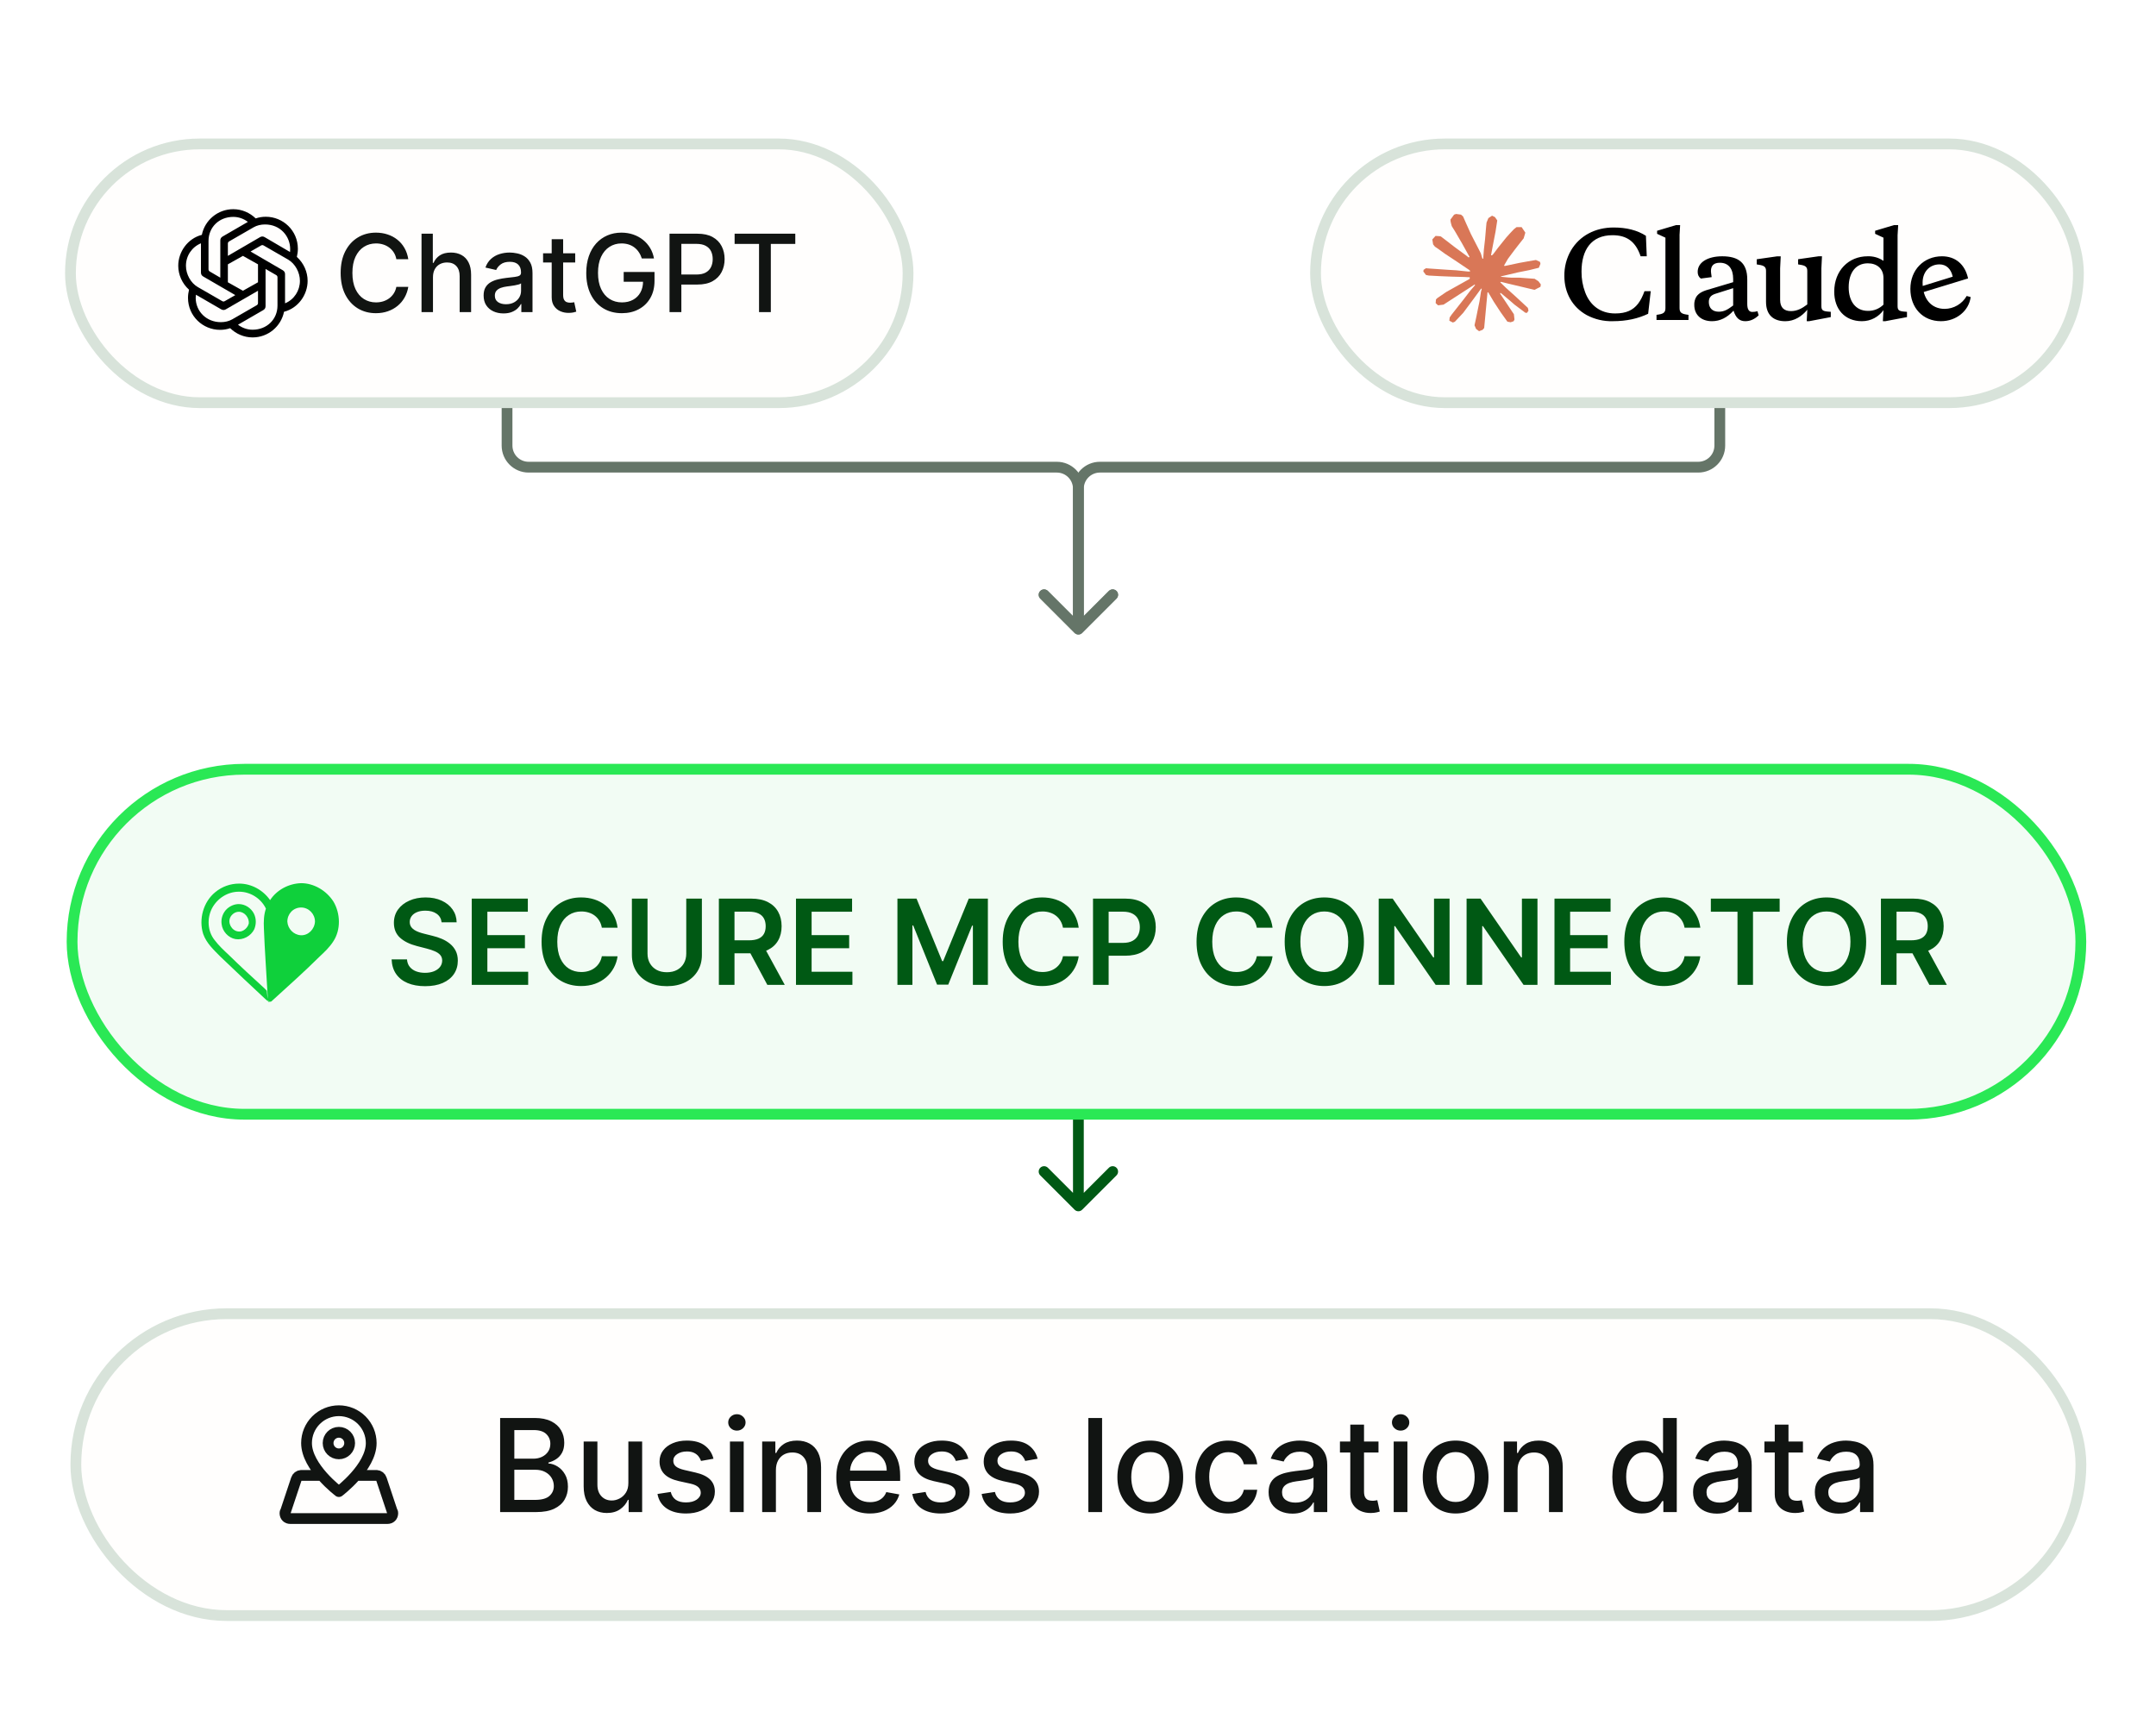
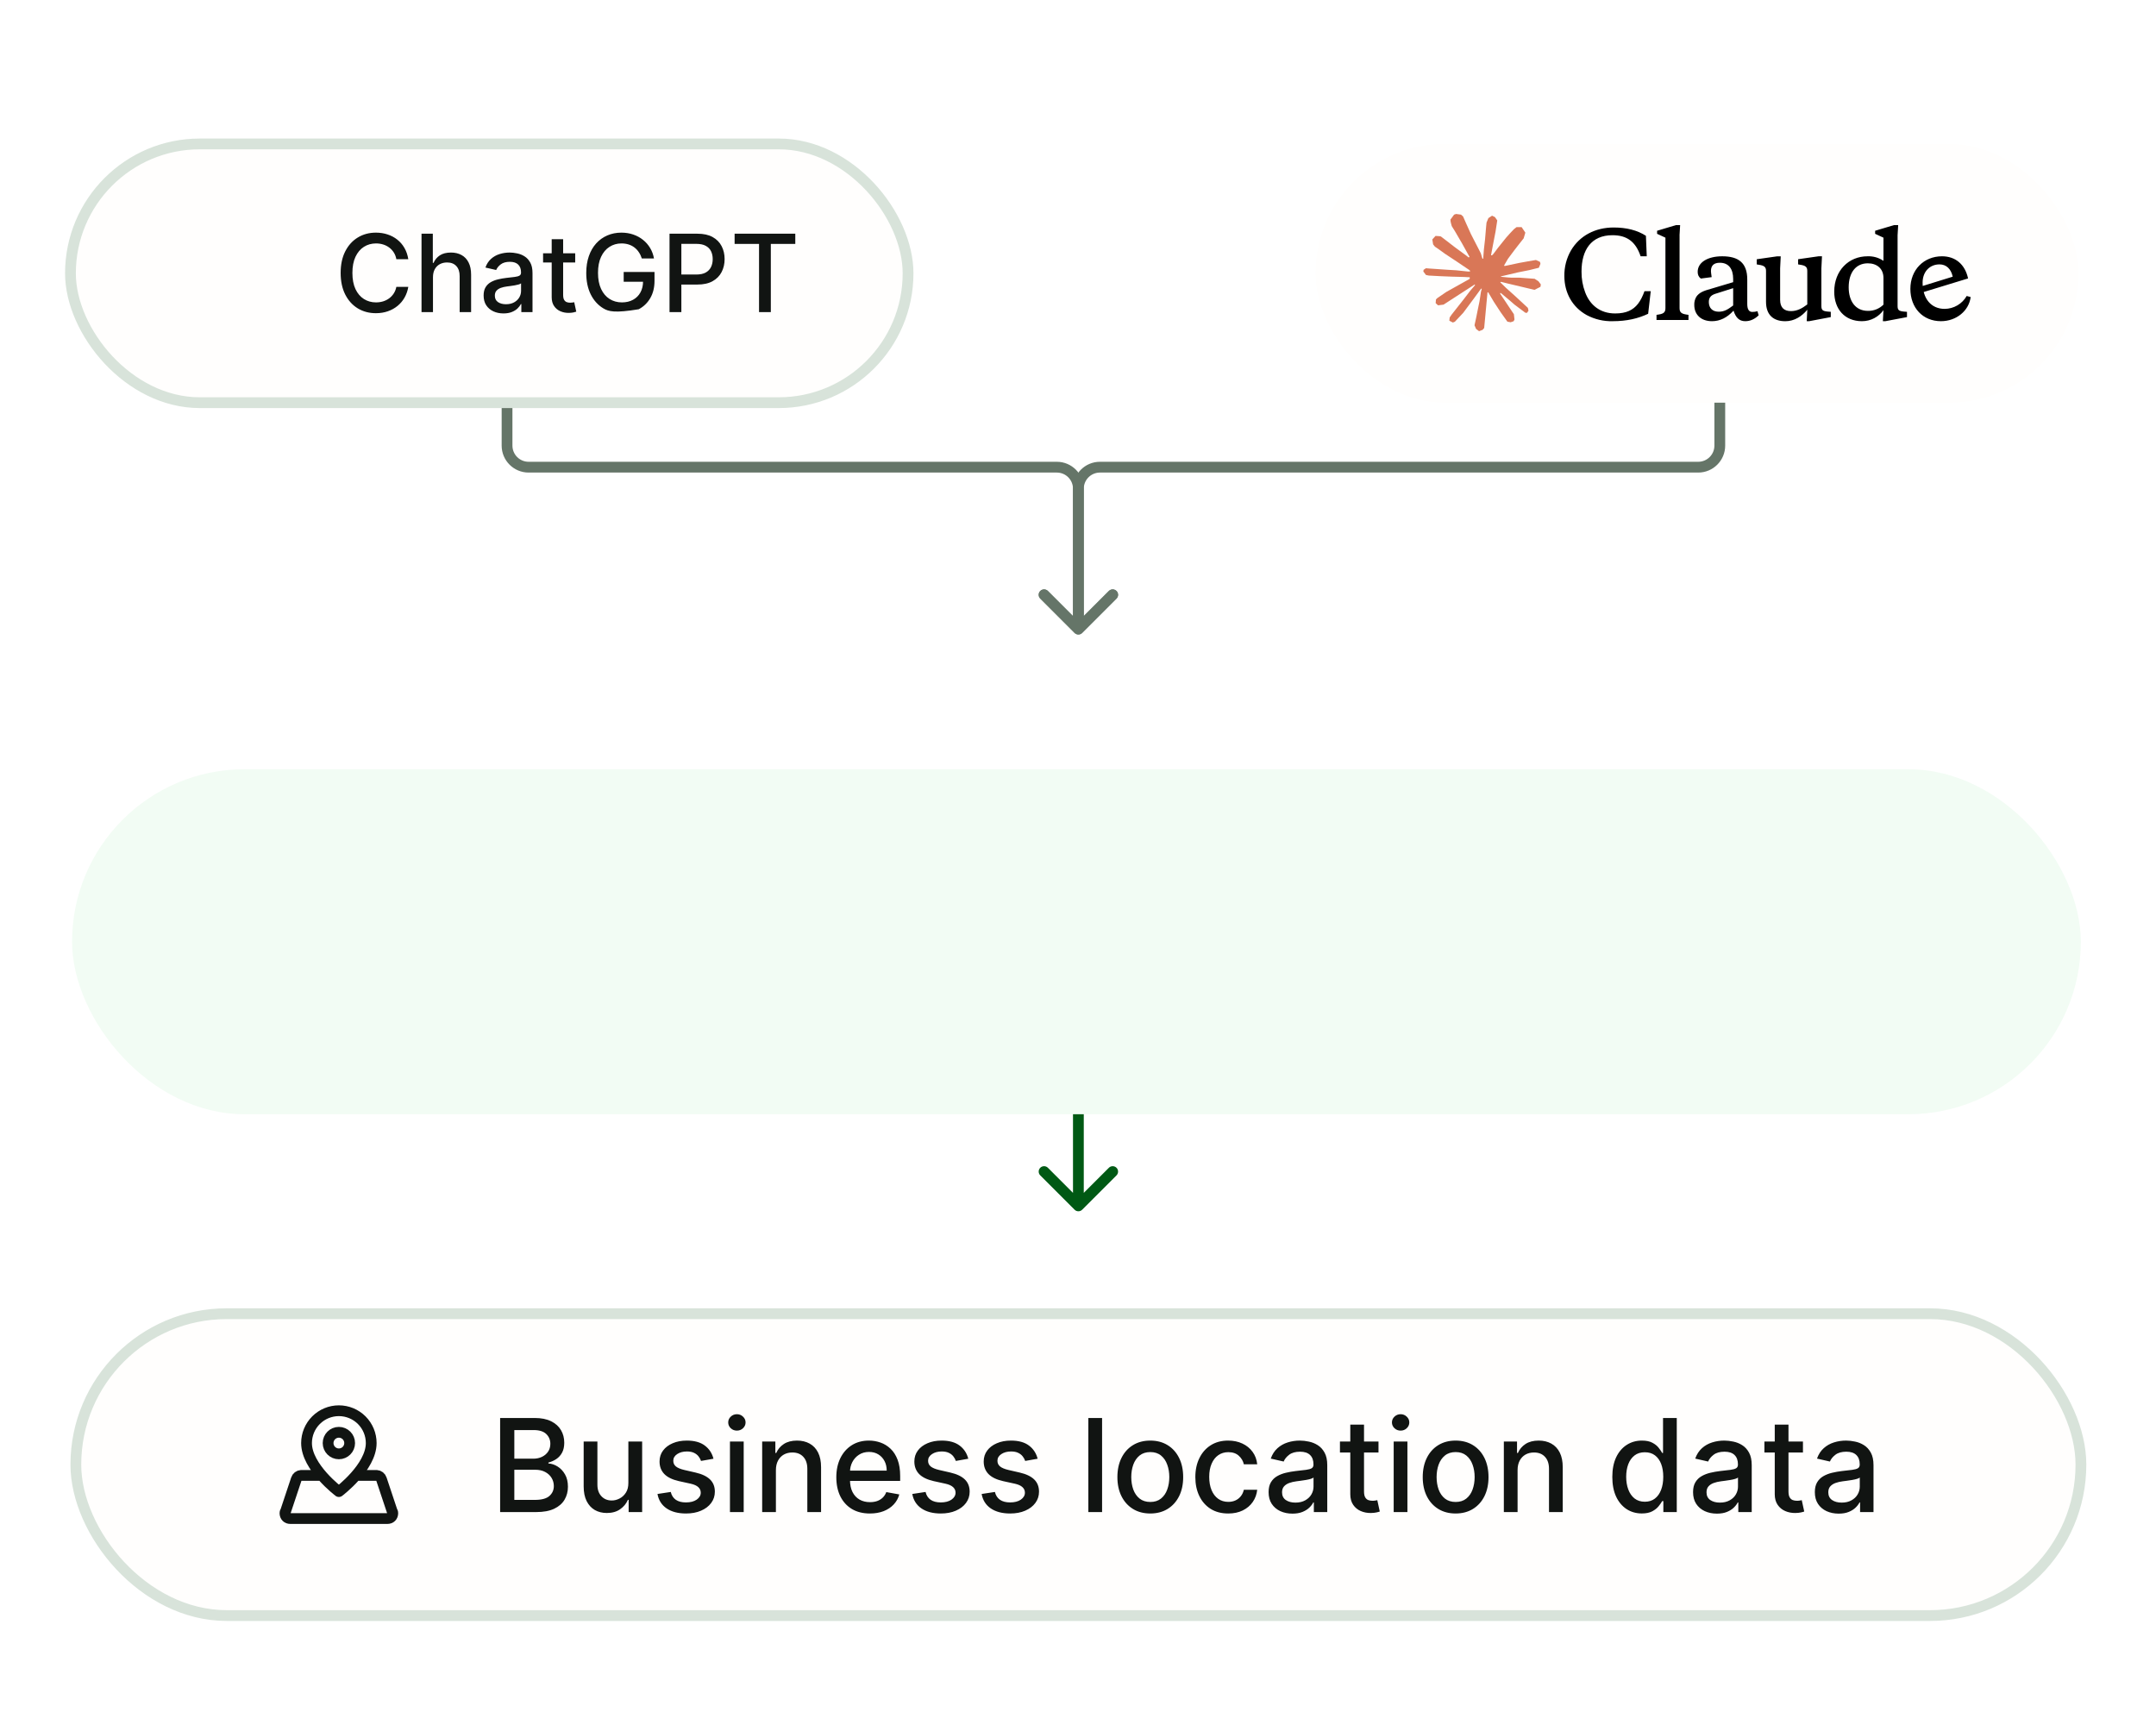
<svg xmlns="http://www.w3.org/2000/svg" width="500" height="400" viewBox="0 0 500 400" fill="none">
  <path d="M118.839 75.875C118.839 75.185 118.28 74.625 117.589 74.625C116.899 74.625 116.339 75.185 116.339 75.875L117.589 75.875L118.839 75.875ZM250.089 113.33L248.839 113.33L250.089 113.33ZM249.205 146.759C249.694 147.247 250.485 147.247 250.973 146.759L258.928 138.804C259.416 138.316 259.416 137.524 258.928 137.036C258.44 136.548 257.649 136.548 257.16 137.036L250.089 144.107L243.018 137.036C242.53 136.548 241.739 136.548 241.251 137.036C240.762 137.524 240.762 138.316 241.251 138.804L249.205 146.759ZM117.589 75.875L116.339 75.875L116.339 103.33L117.589 103.33L118.839 103.33L118.839 75.875L117.589 75.875ZM122.589 108.33L122.589 109.58L245.089 109.58L245.089 108.33L245.089 107.08L122.589 107.08L122.589 108.33ZM250.089 113.33L248.839 113.33L248.839 145.875L250.089 145.875L251.339 145.875L251.339 113.33L250.089 113.33ZM245.089 108.33L245.089 109.58C247.16 109.58 248.839 111.258 248.839 113.33L250.089 113.33L251.339 113.33C251.339 109.878 248.541 107.08 245.089 107.08L245.089 108.33ZM117.589 103.33L116.339 103.33C116.339 106.781 119.138 109.58 122.589 109.58L122.589 108.33L122.589 107.08C120.518 107.08 118.839 105.401 118.839 103.33L117.589 103.33Z" fill="#657568" />
  <path d="M397.589 75.875C397.589 75.185 398.149 74.625 398.839 74.625C399.53 74.625 400.089 75.185 400.089 75.875L398.839 75.875L397.589 75.875ZM393.839 108.33L393.839 107.08L393.839 107.08L393.839 108.33ZM255.089 108.33L255.089 109.58L255.089 109.58L255.089 108.33ZM250.089 113.33L248.839 113.33L248.839 113.33L250.089 113.33ZM250.973 146.759C250.485 147.247 249.694 147.247 249.205 146.759L241.251 138.804C240.762 138.316 240.762 137.524 241.251 137.036C241.739 136.548 242.53 136.548 243.018 137.036L250.089 144.107L257.16 137.036C257.649 136.548 258.44 136.548 258.928 137.036C259.416 137.524 259.416 138.316 258.928 138.804L250.973 146.759ZM398.839 75.875L400.089 75.875L400.089 103.33L398.839 103.33L397.589 103.33L397.589 75.875L398.839 75.875ZM393.839 108.33L393.839 109.58L255.089 109.58L255.089 108.33L255.089 107.08L393.839 107.08L393.839 108.33ZM250.089 113.33L251.339 113.33L251.339 145.875L250.089 145.875L248.839 145.875L248.839 113.33L250.089 113.33ZM255.089 108.33L255.089 109.58C253.018 109.58 251.339 111.258 251.339 113.33L250.089 113.33L248.839 113.33C248.839 109.878 251.638 107.08 255.089 107.08L255.089 108.33ZM398.839 103.33L400.089 103.33C400.089 106.781 397.291 109.58 393.839 109.58L393.839 108.33L393.839 107.08C395.91 107.08 397.589 105.401 397.589 103.33L398.839 103.33Z" fill="#657568" />
  <path d="M249.205 280.509C249.694 280.997 250.485 280.997 250.973 280.509L258.928 272.554C259.416 272.066 259.416 271.274 258.928 270.786C258.44 270.298 257.649 270.298 257.16 270.786L250.089 277.857L243.018 270.786C242.53 270.298 241.739 270.298 241.251 270.786C240.762 271.274 240.762 272.066 241.251 272.554L249.205 280.509ZM250.089 219.625L248.839 219.625L248.839 279.625L250.089 279.625L251.339 279.625L251.339 219.625L250.089 219.625Z" fill="#005914" />
  <g filter="url(#filter0_dd_14_651)">
    <rect x="17.589" y="297.125" width="465" height="70" rx="35" fill="#FFFEFD" />
    <rect x="17.589" y="297.125" width="465" height="70" rx="35" stroke="#D8E3DA" stroke-width="2.5" />
    <path d="M74.633 334.625H69.839C69.585 334.639 69.341 334.73 69.14 334.886C68.939 335.043 68.79 335.257 68.714 335.5L66.214 343C66.089 343.125 66.089 343.25 66.089 343.375C66.089 344.125 66.589 344.625 67.339 344.625H89.839C90.589 344.625 91.089 344.125 91.089 343.375C91.089 343.25 91.089 343.125 90.964 343L88.464 335.5C88.388 335.257 88.24 335.043 88.039 334.886C87.838 334.73 87.594 334.639 87.339 334.625H82.546M86.089 327.125C86.089 332.75 78.589 338.375 78.589 338.375C78.589 338.375 71.089 332.75 71.089 327.125C71.089 325.136 71.879 323.228 73.286 321.822C74.692 320.415 76.6 319.625 78.589 319.625C80.578 319.625 82.486 320.415 83.892 321.822C85.299 323.228 86.089 325.136 86.089 327.125ZM81.089 327.125C81.089 328.506 79.97 329.625 78.589 329.625C77.209 329.625 76.089 328.506 76.089 327.125C76.089 325.744 77.209 324.625 78.589 324.625C79.97 324.625 81.089 325.744 81.089 327.125Z" stroke="#111412" stroke-width="2.5" stroke-linecap="round" stroke-linejoin="round" />
    <path d="M115.986 343.125V321.307H123.976C125.525 321.307 126.807 321.562 127.822 322.074C128.838 322.578 129.598 323.263 130.102 324.13C130.606 324.989 130.858 325.959 130.858 327.038C130.858 327.947 130.692 328.714 130.358 329.339C130.024 329.957 129.576 330.455 129.015 330.831C128.461 331.2 127.851 331.47 127.183 331.641V331.854C127.907 331.889 128.614 332.124 129.303 332.557C129.999 332.983 130.574 333.59 131.029 334.379C131.483 335.167 131.711 336.126 131.711 337.255C131.711 338.37 131.448 339.371 130.922 340.259C130.404 341.14 129.601 341.839 128.515 342.358C127.428 342.869 126.04 343.125 124.349 343.125H115.986ZM119.278 340.302H124.03C125.606 340.302 126.736 339.996 127.417 339.386C128.099 338.775 128.44 338.011 128.44 337.095C128.44 336.406 128.266 335.774 127.918 335.199C127.57 334.624 127.073 334.165 126.427 333.825C125.787 333.484 125.027 333.313 124.147 333.313H119.278V340.302ZM119.278 330.746H123.689C124.427 330.746 125.091 330.604 125.681 330.32C126.277 330.036 126.75 329.638 127.098 329.126C127.453 328.608 127.63 327.997 127.63 327.294C127.63 326.392 127.314 325.636 126.682 325.025C126.05 324.414 125.081 324.109 123.774 324.109H119.278V330.746ZM145.725 336.339V326.761H148.921V343.125H145.789V340.291H145.619C145.242 341.165 144.639 341.893 143.808 342.475C142.984 343.05 141.957 343.338 140.729 343.338C139.678 343.338 138.747 343.107 137.938 342.646C137.135 342.177 136.503 341.484 136.041 340.568C135.587 339.652 135.359 338.519 135.359 337.17V326.761H138.545V336.786C138.545 337.901 138.854 338.789 139.472 339.45C140.09 340.11 140.892 340.44 141.879 340.44C142.476 340.44 143.069 340.291 143.658 339.993C144.255 339.695 144.749 339.244 145.139 338.64C145.537 338.036 145.732 337.269 145.725 336.339ZM165.463 330.756L162.576 331.268C162.456 330.898 162.264 330.547 162.001 330.213C161.745 329.879 161.397 329.606 160.957 329.393C160.517 329.18 159.966 329.073 159.306 329.073C158.404 329.073 157.651 329.276 157.047 329.68C156.443 330.078 156.142 330.593 156.142 331.225C156.142 331.772 156.344 332.212 156.749 332.546C157.154 332.88 157.807 333.153 158.709 333.366L161.309 333.963C162.814 334.311 163.936 334.847 164.675 335.572C165.414 336.296 165.783 337.237 165.783 338.395C165.783 339.375 165.499 340.249 164.931 341.016C164.37 341.776 163.585 342.372 162.576 342.805C161.575 343.239 160.414 343.455 159.093 343.455C157.26 343.455 155.765 343.065 154.608 342.283C153.45 341.495 152.74 340.376 152.477 338.928L155.556 338.459C155.747 339.261 156.142 339.869 156.738 340.281C157.335 340.685 158.112 340.888 159.071 340.888C160.115 340.888 160.95 340.671 161.575 340.238C162.2 339.798 162.512 339.261 162.512 338.629C162.512 338.118 162.321 337.688 161.937 337.34C161.561 336.992 160.982 336.729 160.201 336.552L157.431 335.945C155.904 335.597 154.774 335.043 154.043 334.283C153.318 333.523 152.956 332.56 152.956 331.396C152.956 330.43 153.226 329.585 153.766 328.86C154.306 328.136 155.051 327.571 156.003 327.166C156.955 326.754 158.045 326.548 159.274 326.548C161.042 326.548 162.434 326.932 163.45 327.699C164.465 328.459 165.137 329.478 165.463 330.756ZM169.285 343.125V326.761H172.471V343.125H169.285ZM170.894 324.237C170.34 324.237 169.864 324.052 169.466 323.683C169.076 323.306 168.88 322.859 168.88 322.34C168.88 321.815 169.076 321.367 169.466 320.998C169.864 320.621 170.34 320.433 170.894 320.433C171.448 320.433 171.92 320.621 172.311 320.998C172.709 321.367 172.907 321.815 172.907 322.34C172.907 322.859 172.709 323.306 172.311 323.683C171.92 324.052 171.448 324.237 170.894 324.237ZM179.941 333.409V343.125H176.756V326.761H179.813V329.425H180.016C180.392 328.558 180.982 327.862 181.784 327.337C182.594 326.811 183.613 326.548 184.842 326.548C185.957 326.548 186.934 326.783 187.772 327.251C188.61 327.713 189.26 328.402 189.721 329.318C190.183 330.234 190.414 331.367 190.414 332.717V343.125H187.228V333.1C187.228 331.914 186.919 330.987 186.301 330.32C185.684 329.645 184.835 329.308 183.755 329.308C183.017 329.308 182.36 329.467 181.784 329.787C181.216 330.107 180.765 330.575 180.431 331.193C180.105 331.804 179.941 332.543 179.941 333.409ZM201.738 343.455C200.126 343.455 198.737 343.111 197.573 342.422C196.415 341.726 195.52 340.749 194.888 339.492C194.263 338.228 193.951 336.747 193.951 335.05C193.951 333.374 194.263 331.896 194.888 330.618C195.52 329.339 196.401 328.342 197.53 327.624C198.666 326.907 199.995 326.548 201.514 326.548C202.438 326.548 203.333 326.701 204.199 327.006C205.066 327.312 205.843 327.791 206.532 328.445C207.221 329.098 207.764 329.947 208.162 330.991C208.56 332.028 208.759 333.288 208.759 334.773V335.902H195.751V333.516H205.637C205.637 332.678 205.467 331.935 205.126 331.289C204.785 330.636 204.306 330.121 203.688 329.744C203.077 329.368 202.36 329.18 201.536 329.18C200.641 329.18 199.86 329.4 199.192 329.84C198.532 330.273 198.02 330.842 197.658 331.545C197.303 332.241 197.125 332.997 197.125 333.814V335.678C197.125 336.772 197.317 337.702 197.701 338.469C198.091 339.237 198.635 339.822 199.331 340.227C200.027 340.625 200.84 340.824 201.77 340.824C202.374 340.824 202.924 340.739 203.421 340.568C203.919 340.391 204.348 340.128 204.711 339.78C205.073 339.432 205.35 339.002 205.541 338.491L208.556 339.034C208.315 339.922 207.882 340.7 207.257 341.367C206.639 342.028 205.861 342.543 204.924 342.912C203.993 343.274 202.931 343.455 201.738 343.455ZM224.555 330.756L221.668 331.268C221.547 330.898 221.356 330.547 221.093 330.213C220.837 329.879 220.489 329.606 220.049 329.393C219.608 329.18 219.058 329.073 218.397 329.073C217.495 329.073 216.743 329.276 216.139 329.68C215.535 330.078 215.233 330.593 215.233 331.225C215.233 331.772 215.436 332.212 215.841 332.546C216.245 332.88 216.899 333.153 217.801 333.366L220.4 333.963C221.906 334.311 223.028 334.847 223.767 335.572C224.505 336.296 224.875 337.237 224.875 338.395C224.875 339.375 224.591 340.249 224.022 341.016C223.461 341.776 222.677 342.372 221.668 342.805C220.667 343.239 219.505 343.455 218.184 343.455C216.352 343.455 214.857 343.065 213.699 342.283C212.542 341.495 211.831 340.376 211.569 338.928L214.647 338.459C214.839 339.261 215.233 339.869 215.83 340.281C216.427 340.685 217.204 340.888 218.163 340.888C219.207 340.888 220.042 340.671 220.667 340.238C221.292 339.798 221.604 339.261 221.604 338.629C221.604 338.118 221.412 337.688 221.029 337.34C220.652 336.992 220.074 336.729 219.292 336.552L216.522 335.945C214.995 335.597 213.866 335.043 213.135 334.283C212.41 333.523 212.048 332.56 212.048 331.396C212.048 330.43 212.318 329.585 212.858 328.86C213.397 328.136 214.143 327.571 215.095 327.166C216.047 326.754 217.137 326.548 218.366 326.548C220.134 326.548 221.526 326.932 222.542 327.699C223.557 328.459 224.228 329.478 224.555 330.756ZM240.639 330.756L237.752 331.268C237.631 330.898 237.44 330.547 237.177 330.213C236.921 329.879 236.573 329.606 236.133 329.393C235.692 329.18 235.142 329.073 234.481 329.073C233.579 329.073 232.827 329.276 232.223 329.68C231.619 330.078 231.317 330.593 231.317 331.225C231.317 331.772 231.52 332.212 231.925 332.546C232.329 332.88 232.983 333.153 233.885 333.366L236.484 333.963C237.99 334.311 239.112 334.847 239.851 335.572C240.589 336.296 240.959 337.237 240.959 338.395C240.959 339.375 240.675 340.249 240.106 341.016C239.545 341.776 238.761 342.372 237.752 342.805C236.751 343.239 235.589 343.455 234.268 343.455C232.436 343.455 230.941 343.065 229.783 342.283C228.626 341.495 227.915 340.376 227.653 338.928L230.731 338.459C230.923 339.261 231.317 339.869 231.914 340.281C232.511 340.685 233.288 340.888 234.247 340.888C235.291 340.888 236.126 340.671 236.751 340.238C237.376 339.798 237.688 339.261 237.688 338.629C237.688 338.118 237.496 337.688 237.113 337.34C236.736 336.992 236.158 336.729 235.376 336.552L232.606 335.945C231.079 335.597 229.95 335.043 229.219 334.283C228.494 333.523 228.132 332.56 228.132 331.396C228.132 330.43 228.402 329.585 228.942 328.86C229.481 328.136 230.227 327.571 231.179 327.166C232.131 326.754 233.221 326.548 234.449 326.548C236.218 326.548 237.61 326.932 238.626 327.699C239.641 328.459 240.312 329.478 240.639 330.756ZM255.586 321.307V343.125H252.4V321.307H255.586ZM266.764 343.455C265.23 343.455 263.891 343.104 262.748 342.401C261.604 341.697 260.716 340.714 260.084 339.45C259.452 338.185 259.136 336.708 259.136 335.018C259.136 333.32 259.452 331.836 260.084 330.565C260.716 329.293 261.604 328.306 262.748 327.603C263.891 326.9 265.23 326.548 266.764 326.548C268.298 326.548 269.637 326.9 270.78 327.603C271.924 328.306 272.812 329.293 273.444 330.565C274.076 331.836 274.392 333.32 274.392 335.018C274.392 336.708 274.076 338.185 273.444 339.45C272.812 340.714 271.924 341.697 270.78 342.401C269.637 343.104 268.298 343.455 266.764 343.455ZM266.775 340.781C267.769 340.781 268.593 340.518 269.246 339.993C269.9 339.467 270.383 338.768 270.695 337.894C271.015 337.021 271.174 336.058 271.174 335.007C271.174 333.963 271.015 333.004 270.695 332.131C270.383 331.25 269.9 330.543 269.246 330.011C268.593 329.478 267.769 329.212 266.775 329.212C265.773 329.212 264.942 329.478 264.282 330.011C263.628 330.543 263.142 331.25 262.822 332.131C262.51 333.004 262.353 333.963 262.353 335.007C262.353 336.058 262.51 337.021 262.822 337.894C263.142 338.768 263.628 339.467 264.282 339.993C264.942 340.518 265.773 340.781 266.775 340.781ZM284.84 343.455C283.256 343.455 281.893 343.097 280.749 342.379C279.613 341.655 278.739 340.657 278.128 339.386C277.518 338.114 277.212 336.658 277.212 335.018C277.212 333.356 277.525 331.889 278.15 330.618C278.775 329.339 279.655 328.342 280.792 327.624C281.928 326.907 283.267 326.548 284.808 326.548C286.051 326.548 287.159 326.779 288.132 327.241C289.105 327.695 289.89 328.335 290.486 329.158C291.09 329.982 291.449 330.945 291.562 332.045H288.462C288.292 331.278 287.901 330.618 287.29 330.064C286.687 329.51 285.877 329.233 284.861 329.233C283.974 329.233 283.196 329.467 282.528 329.936C281.868 330.398 281.353 331.058 280.984 331.918C280.614 332.77 280.43 333.778 280.43 334.943C280.43 336.136 280.611 337.166 280.973 338.033C281.335 338.899 281.847 339.57 282.507 340.046C283.175 340.522 283.959 340.76 284.861 340.76C285.465 340.76 286.012 340.65 286.502 340.43C286.999 340.202 287.415 339.879 287.749 339.46C288.089 339.041 288.327 338.537 288.462 337.947H291.562C291.449 339.006 291.104 339.95 290.529 340.781C289.954 341.612 289.183 342.266 288.217 342.741C287.258 343.217 286.133 343.455 284.84 343.455ZM299.731 343.487C298.694 343.487 297.756 343.295 296.918 342.912C296.08 342.521 295.416 341.957 294.926 341.218C294.443 340.479 294.202 339.574 294.202 338.501C294.202 337.578 294.379 336.818 294.734 336.222C295.09 335.625 295.569 335.153 296.173 334.805C296.776 334.457 297.451 334.194 298.197 334.016C298.943 333.839 299.703 333.704 300.477 333.612C301.457 333.498 302.252 333.406 302.863 333.335C303.474 333.256 303.918 333.132 304.195 332.962C304.472 332.791 304.61 332.514 304.61 332.131V332.056C304.61 331.126 304.347 330.405 303.822 329.893C303.303 329.382 302.529 329.126 301.499 329.126C300.427 329.126 299.582 329.364 298.964 329.84C298.353 330.309 297.93 330.831 297.696 331.406L294.703 330.724C295.058 329.73 295.576 328.928 296.258 328.317C296.947 327.699 297.739 327.251 298.634 326.974C299.529 326.69 300.47 326.548 301.457 326.548C302.11 326.548 302.803 326.626 303.534 326.783C304.273 326.932 304.962 327.209 305.601 327.614C306.247 328.018 306.776 328.597 307.188 329.35C307.6 330.096 307.806 331.065 307.806 332.259V343.125H304.695V340.888H304.568C304.362 341.3 304.053 341.705 303.641 342.102C303.229 342.5 302.7 342.83 302.053 343.093C301.407 343.356 300.633 343.487 299.731 343.487ZM300.423 340.93C301.304 340.93 302.057 340.756 302.682 340.408C303.314 340.06 303.793 339.606 304.12 339.045C304.454 338.477 304.621 337.869 304.621 337.223V335.114C304.507 335.227 304.287 335.334 303.96 335.433C303.641 335.526 303.275 335.607 302.863 335.678C302.451 335.742 302.05 335.803 301.659 335.859C301.269 335.909 300.942 335.952 300.679 335.987C300.061 336.065 299.497 336.197 298.985 336.381C298.481 336.566 298.076 336.832 297.771 337.18C297.472 337.521 297.323 337.976 297.323 338.544C297.323 339.332 297.614 339.929 298.197 340.334C298.779 340.732 299.521 340.93 300.423 340.93ZM319.687 326.761V329.318H310.749V326.761H319.687ZM313.146 322.841H316.332V338.32C316.332 338.938 316.424 339.403 316.609 339.716C316.793 340.021 317.031 340.231 317.322 340.344C317.621 340.451 317.944 340.504 318.292 340.504C318.548 340.504 318.771 340.487 318.963 340.451C319.155 340.415 319.304 340.387 319.41 340.366L319.986 342.997C319.801 343.068 319.538 343.139 319.197 343.21C318.856 343.288 318.43 343.331 317.919 343.338C317.081 343.352 316.3 343.203 315.575 342.891C314.851 342.578 314.265 342.095 313.817 341.442C313.37 340.788 313.146 339.968 313.146 338.981V322.841ZM323.211 343.125V326.761H326.396V343.125H323.211ZM324.82 324.237C324.266 324.237 323.79 324.052 323.392 323.683C323.002 323.306 322.806 322.859 322.806 322.34C322.806 321.815 323.002 321.367 323.392 320.998C323.79 320.621 324.266 320.433 324.82 320.433C325.374 320.433 325.846 320.621 326.237 320.998C326.634 321.367 326.833 321.815 326.833 322.34C326.833 322.859 326.634 323.306 326.237 323.683C325.846 324.052 325.374 324.237 324.82 324.237ZM337.574 343.455C336.04 343.455 334.702 343.104 333.558 342.401C332.415 341.697 331.527 340.714 330.895 339.45C330.263 338.185 329.947 336.708 329.947 335.018C329.947 333.32 330.263 331.836 330.895 330.565C331.527 329.293 332.415 328.306 333.558 327.603C334.702 326.9 336.04 326.548 337.574 326.548C339.109 326.548 340.447 326.9 341.591 327.603C342.734 328.306 343.622 329.293 344.254 330.565C344.886 331.836 345.202 333.32 345.202 335.018C345.202 336.708 344.886 338.185 344.254 339.45C343.622 340.714 342.734 341.697 341.591 342.401C340.447 343.104 339.109 343.455 337.574 343.455ZM337.585 340.781C338.579 340.781 339.403 340.518 340.057 339.993C340.71 339.467 341.193 338.768 341.506 337.894C341.825 337.021 341.985 336.058 341.985 335.007C341.985 333.963 341.825 333.004 341.506 332.131C341.193 331.25 340.71 330.543 340.057 330.011C339.403 329.478 338.579 329.212 337.585 329.212C336.584 329.212 335.753 329.478 335.092 330.011C334.439 330.543 333.952 331.25 333.633 332.131C333.32 333.004 333.164 333.963 333.164 335.007C333.164 336.058 333.32 337.021 333.633 337.894C333.952 338.768 334.439 339.467 335.092 339.993C335.753 340.518 336.584 340.781 337.585 340.781ZM351.943 333.409V343.125H348.758V326.761H351.815V329.425H352.018C352.394 328.558 352.984 327.862 353.786 327.337C354.596 326.811 355.615 326.548 356.844 326.548C357.959 326.548 358.935 326.783 359.774 327.251C360.612 327.713 361.261 328.402 361.723 329.318C362.185 330.234 362.416 331.367 362.416 332.717V343.125H359.23V333.1C359.23 331.914 358.921 330.987 358.303 330.32C357.685 329.645 356.837 329.308 355.757 329.308C355.019 329.308 354.362 329.467 353.786 329.787C353.218 330.107 352.767 330.575 352.433 331.193C352.107 331.804 351.943 332.543 351.943 333.409ZM380.753 343.445C379.432 343.445 378.253 343.107 377.216 342.433C376.186 341.751 375.376 340.781 374.787 339.524C374.204 338.26 373.913 336.744 373.913 334.975C373.913 333.207 374.208 331.694 374.798 330.437C375.394 329.18 376.211 328.217 377.248 327.55C378.285 326.882 379.46 326.548 380.774 326.548C381.79 326.548 382.606 326.719 383.224 327.06C383.849 327.393 384.332 327.784 384.673 328.232C385.021 328.679 385.291 329.073 385.483 329.414H385.675V321.307H388.86V343.125H385.749V340.579H385.483C385.291 340.927 385.014 341.325 384.652 341.772C384.297 342.219 383.807 342.61 383.182 342.944C382.557 343.278 381.747 343.445 380.753 343.445ZM381.456 340.728C382.372 340.728 383.146 340.487 383.778 340.004C384.418 339.513 384.9 338.835 385.227 337.969C385.561 337.102 385.728 336.094 385.728 334.943C385.728 333.807 385.565 332.812 385.238 331.96C384.911 331.108 384.432 330.444 383.8 329.968C383.168 329.492 382.386 329.254 381.456 329.254C380.497 329.254 379.698 329.503 379.059 330C378.42 330.497 377.937 331.175 377.61 332.035C377.29 332.894 377.131 333.864 377.131 334.943C377.131 336.037 377.294 337.021 377.621 337.894C377.947 338.768 378.43 339.46 379.07 339.972C379.716 340.476 380.511 340.728 381.456 340.728ZM398.168 343.487C397.131 343.487 396.194 343.295 395.356 342.912C394.518 342.521 393.854 341.957 393.364 341.218C392.881 340.479 392.639 339.574 392.639 338.501C392.639 337.578 392.817 336.818 393.172 336.222C393.527 335.625 394.006 335.153 394.61 334.805C395.214 334.457 395.889 334.194 396.634 334.016C397.38 333.839 398.14 333.704 398.914 333.612C399.894 333.498 400.69 333.406 401.301 333.335C401.911 333.256 402.355 333.132 402.632 332.962C402.909 332.791 403.048 332.514 403.048 332.131V332.056C403.048 331.126 402.785 330.405 402.259 329.893C401.741 329.382 400.967 329.126 399.937 329.126C398.864 329.126 398.019 329.364 397.401 329.84C396.791 330.309 396.368 330.831 396.134 331.406L393.14 330.724C393.495 329.73 394.014 328.928 394.695 328.317C395.384 327.699 396.176 327.251 397.071 326.974C397.966 326.69 398.907 326.548 399.894 326.548C400.548 326.548 401.24 326.626 401.972 326.783C402.71 326.932 403.399 327.209 404.038 327.614C404.685 328.018 405.214 328.597 405.626 329.35C406.038 330.096 406.244 331.065 406.244 332.259V343.125H403.133V340.888H403.005C402.799 341.3 402.49 341.705 402.078 342.102C401.666 342.5 401.137 342.83 400.491 343.093C399.845 343.356 399.07 343.487 398.168 343.487ZM398.861 340.93C399.742 340.93 400.494 340.756 401.119 340.408C401.752 340.06 402.231 339.606 402.558 339.045C402.891 338.477 403.058 337.869 403.058 337.223V335.114C402.945 335.227 402.725 335.334 402.398 335.433C402.078 335.526 401.712 335.607 401.301 335.678C400.889 335.742 400.487 335.803 400.097 335.859C399.706 335.909 399.379 335.952 399.117 335.987C398.499 336.065 397.934 336.197 397.423 336.381C396.918 336.566 396.514 336.832 396.208 337.18C395.91 337.521 395.761 337.976 395.761 338.544C395.761 339.332 396.052 339.929 396.634 340.334C397.217 340.732 397.959 340.93 398.861 340.93ZM418.125 326.761V329.318H409.187V326.761H418.125ZM411.584 322.841H414.769V338.32C414.769 338.938 414.861 339.403 415.046 339.716C415.231 340.021 415.469 340.231 415.76 340.344C416.058 340.451 416.381 340.504 416.729 340.504C416.985 340.504 417.209 340.487 417.4 340.451C417.592 340.415 417.741 340.387 417.848 340.366L418.423 342.997C418.239 343.068 417.976 343.139 417.635 343.21C417.294 343.288 416.868 343.331 416.356 343.338C415.518 343.352 414.737 343.203 414.013 342.891C413.288 342.578 412.702 342.095 412.255 341.442C411.807 340.788 411.584 339.968 411.584 338.981V322.841ZM426.411 343.487C425.374 343.487 424.436 343.295 423.598 342.912C422.76 342.521 422.096 341.957 421.606 341.218C421.123 340.479 420.881 339.574 420.881 338.501C420.881 337.578 421.059 336.818 421.414 336.222C421.769 335.625 422.249 335.153 422.852 334.805C423.456 334.457 424.131 334.194 424.877 334.016C425.622 333.839 426.382 333.704 427.156 333.612C428.136 333.498 428.932 333.406 429.543 333.335C430.154 333.256 430.597 333.132 430.874 332.962C431.151 332.791 431.29 332.514 431.29 332.131V332.056C431.29 331.126 431.027 330.405 430.502 329.893C429.983 329.382 429.209 329.126 428.179 329.126C427.107 329.126 426.261 329.364 425.644 329.84C425.033 330.309 424.61 330.831 424.376 331.406L421.382 330.724C421.737 329.73 422.256 328.928 422.938 328.317C423.627 327.699 424.418 327.251 425.313 326.974C426.208 326.69 427.149 326.548 428.136 326.548C428.79 326.548 429.482 326.626 430.214 326.783C430.953 326.932 431.641 327.209 432.281 327.614C432.927 328.018 433.456 328.597 433.868 329.35C434.28 330.096 434.486 331.065 434.486 332.259V343.125H431.375V340.888H431.247C431.041 341.3 430.732 341.705 430.32 342.102C429.908 342.5 429.379 342.83 428.733 343.093C428.087 343.356 427.313 343.487 426.411 343.487ZM427.103 340.93C427.984 340.93 428.737 340.756 429.362 340.408C429.994 340.06 430.473 339.606 430.8 339.045C431.134 338.477 431.301 337.869 431.301 337.223V335.114C431.187 335.227 430.967 335.334 430.64 335.433C430.32 335.526 429.955 335.607 429.543 335.678C429.131 335.742 428.73 335.803 428.339 335.859C427.948 335.909 427.622 335.952 427.359 335.987C426.741 336.065 426.176 336.197 425.665 336.381C425.161 336.566 424.756 336.832 424.45 337.18C424.152 337.521 424.003 337.976 424.003 338.544C424.003 339.332 424.294 339.929 424.877 340.334C425.459 340.732 426.201 340.93 427.103 340.93Z" fill="#111412" />
  </g>
  <g filter="url(#filter1_dd_14_651)">
    <rect x="16.339" y="25.875" width="194.25" height="60" rx="30" fill="#FFFEFD" />
    <rect x="16.339" y="25.875" width="194.25" height="60" rx="30" stroke="#D8E3DA" stroke-width="2.5" />
    <g clip-path="url(#clip0_14_651)">
      <path d="M52.846 51.832V49.007C52.846 48.769 52.935 48.591 53.143 48.472L58.822 45.201C59.595 44.755 60.517 44.547 61.468 44.547C65.036 44.547 67.296 47.313 67.296 50.256C67.296 50.464 67.296 50.702 67.266 50.94L61.379 47.491C61.022 47.283 60.665 47.283 60.308 47.491L52.846 51.832ZM66.106 62.833V56.083C66.106 55.667 65.928 55.37 65.571 55.161L58.108 50.821L60.546 49.423C60.754 49.304 60.933 49.304 61.141 49.423L66.82 52.694C68.455 53.645 69.555 55.667 69.555 57.629C69.555 59.889 68.217 61.97 66.106 62.833ZM51.091 56.886L48.653 55.459C48.445 55.34 48.356 55.162 48.356 54.924V48.383C48.356 45.202 50.794 42.793 54.094 42.793C55.343 42.793 56.503 43.21 57.484 43.953L51.627 47.342C51.27 47.55 51.092 47.848 51.092 48.264L51.091 56.886ZM56.339 59.919L52.846 57.957V53.794L56.339 51.832L59.833 53.794V57.957L56.339 59.919ZM58.584 68.958C57.335 68.958 56.176 68.541 55.194 67.798L61.052 64.408C61.408 64.2 61.587 63.903 61.587 63.487V54.864L64.055 56.291C64.263 56.41 64.352 56.589 64.352 56.827V63.368C64.352 66.549 61.884 68.958 58.584 68.958ZM51.537 62.327L45.858 59.057C44.223 58.105 43.123 56.084 43.123 54.121C43.123 51.832 44.491 49.781 46.602 48.918V55.697C46.602 56.113 46.78 56.411 47.137 56.619L54.57 60.93L52.132 62.327C51.924 62.446 51.745 62.446 51.537 62.327ZM51.211 67.203C47.851 67.203 45.383 64.676 45.383 61.554C45.383 61.316 45.413 61.078 45.442 60.841L51.299 64.23C51.656 64.438 52.013 64.438 52.37 64.23L59.833 59.919V62.744C59.833 62.982 59.743 63.16 59.535 63.279L53.856 66.549C53.083 66.995 52.162 67.203 51.211 67.203ZM58.584 70.741C62.182 70.741 65.184 68.184 65.869 64.795C69.198 63.933 71.339 60.811 71.339 57.63C71.339 55.548 70.447 53.526 68.842 52.07C68.99 51.445 69.08 50.821 69.08 50.197C69.08 45.945 65.631 42.763 61.647 42.763C60.844 42.763 60.071 42.882 59.298 43.15C57.96 41.842 56.116 41.009 54.094 41.009C50.497 41.009 47.494 43.566 46.81 46.956C43.48 47.818 41.339 50.94 41.339 54.121C41.339 56.202 42.231 58.224 43.837 59.681C43.688 60.305 43.599 60.93 43.599 61.554C43.599 65.806 47.048 68.987 51.032 68.987C51.835 68.987 52.608 68.868 53.381 68.601C54.719 69.909 56.562 70.741 58.584 70.741Z" fill="black" />
    </g>
-     <path d="M94.688 52.606H91.918C91.811 52.014 91.613 51.493 91.323 51.043C91.033 50.593 90.678 50.212 90.258 49.898C89.838 49.584 89.367 49.348 88.846 49.188C88.331 49.028 87.784 48.948 87.204 48.948C86.156 48.948 85.218 49.212 84.39 49.738C83.567 50.265 82.916 51.037 82.436 52.055C81.963 53.073 81.726 54.316 81.726 55.784C81.726 57.264 81.963 58.513 82.436 59.531C82.916 60.548 83.57 61.318 84.398 61.839C85.227 62.36 86.159 62.62 87.195 62.62C87.769 62.62 88.314 62.543 88.829 62.389C89.349 62.229 89.82 61.996 90.24 61.688C90.66 61.38 91.016 61.004 91.305 60.56C91.601 60.111 91.806 59.596 91.918 59.016L94.688 59.025C94.54 59.918 94.253 60.741 93.827 61.492C93.407 62.238 92.865 62.883 92.202 63.428C91.545 63.967 90.793 64.384 89.947 64.68C89.101 64.976 88.177 65.124 87.177 65.124C85.603 65.124 84.2 64.751 82.969 64.005C81.738 63.253 80.767 62.179 80.057 60.782C79.353 59.386 79.001 57.719 79.001 55.784C79.001 53.843 79.356 52.177 80.066 50.786C80.776 49.389 81.747 48.318 82.978 47.572C84.209 46.82 85.609 46.445 87.177 46.445C88.142 46.445 89.042 46.584 89.876 46.862C90.717 47.134 91.471 47.537 92.14 48.069C92.809 48.596 93.362 49.241 93.8 50.005C94.238 50.762 94.534 51.629 94.688 52.606ZM100.412 56.778V64.875H97.757V46.693H100.376V53.458H100.545C100.865 52.724 101.353 52.141 102.01 51.709C102.667 51.277 103.525 51.061 104.585 51.061C105.52 51.061 106.336 51.253 107.035 51.638C107.739 52.023 108.284 52.597 108.668 53.36C109.059 54.118 109.254 55.065 109.254 56.201V64.875H106.6V56.521C106.6 55.521 106.342 54.745 105.827 54.195C105.313 53.639 104.596 53.36 103.679 53.36C103.052 53.36 102.489 53.494 101.992 53.76C101.501 54.026 101.113 54.417 100.829 54.932C100.551 55.441 100.412 56.056 100.412 56.778ZM116.765 65.177C115.901 65.177 115.12 65.017 114.421 64.697C113.723 64.372 113.169 63.901 112.761 63.286C112.359 62.67 112.157 61.916 112.157 61.022C112.157 60.253 112.305 59.619 112.601 59.122C112.897 58.625 113.297 58.231 113.8 57.941C114.303 57.651 114.865 57.432 115.487 57.284C116.108 57.136 116.741 57.024 117.386 56.947C118.203 56.852 118.866 56.775 119.375 56.716C119.884 56.651 120.254 56.548 120.485 56.406C120.716 56.264 120.831 56.033 120.831 55.713V55.651C120.831 54.876 120.612 54.275 120.174 53.849C119.742 53.423 119.097 53.209 118.239 53.209C117.345 53.209 116.641 53.408 116.126 53.804C115.617 54.195 115.265 54.63 115.069 55.109L112.575 54.541C112.871 53.713 113.303 53.044 113.871 52.535C114.445 52.02 115.105 51.647 115.851 51.416C116.596 51.179 117.38 51.061 118.203 51.061C118.748 51.061 119.325 51.126 119.934 51.256C120.55 51.381 121.124 51.611 121.657 51.949C122.195 52.286 122.636 52.769 122.979 53.396C123.323 54.017 123.494 54.825 123.494 55.82V64.875H120.902V63.011H120.795C120.624 63.354 120.366 63.691 120.023 64.023C119.68 64.354 119.239 64.629 118.7 64.848C118.162 65.067 117.517 65.177 116.765 65.177ZM117.342 63.046C118.076 63.046 118.703 62.901 119.224 62.611C119.751 62.321 120.15 61.942 120.423 61.475C120.701 61.001 120.84 60.495 120.84 59.957V58.199C120.745 58.294 120.562 58.382 120.289 58.465C120.023 58.542 119.718 58.61 119.375 58.669C119.032 58.723 118.697 58.773 118.372 58.82C118.046 58.862 117.774 58.897 117.555 58.927C117.04 58.992 116.57 59.101 116.143 59.255C115.723 59.409 115.386 59.631 115.131 59.921C114.883 60.205 114.759 60.584 114.759 61.057C114.759 61.715 115.001 62.212 115.487 62.549C115.972 62.88 116.59 63.046 117.342 63.046ZM133.395 51.239V53.369H125.947V51.239H133.395ZM127.944 47.972H130.599V60.871C130.599 61.386 130.676 61.774 130.83 62.034C130.984 62.289 131.182 62.463 131.424 62.558C131.673 62.647 131.942 62.691 132.232 62.691C132.445 62.691 132.632 62.676 132.792 62.647C132.951 62.617 133.076 62.593 133.165 62.576L133.644 64.769C133.49 64.828 133.271 64.887 132.987 64.946C132.703 65.011 132.348 65.047 131.922 65.053C131.223 65.064 130.572 64.94 129.968 64.68C129.365 64.419 128.877 64.017 128.504 63.472C128.131 62.928 127.944 62.244 127.944 61.422V47.972ZM148.849 52.437C148.678 51.899 148.447 51.416 148.157 50.99C147.873 50.558 147.533 50.191 147.136 49.889C146.739 49.581 146.287 49.348 145.778 49.188C145.275 49.028 144.721 48.948 144.118 48.948C143.094 48.948 142.17 49.212 141.348 49.738C140.525 50.265 139.874 51.037 139.395 52.055C138.921 53.068 138.684 54.307 138.684 55.775C138.684 57.249 138.924 58.495 139.403 59.513C139.883 60.531 140.54 61.303 141.374 61.83C142.209 62.357 143.159 62.62 144.224 62.62C145.212 62.62 146.074 62.419 146.808 62.016C147.547 61.614 148.119 61.046 148.521 60.312C148.929 59.572 149.134 58.702 149.134 57.702L149.844 57.835H144.641V55.571H151.788V57.64C151.788 59.166 151.462 60.492 150.811 61.617C150.166 62.735 149.273 63.6 148.13 64.209C146.994 64.819 145.692 65.124 144.224 65.124C142.579 65.124 141.135 64.745 139.892 63.987C138.655 63.23 137.69 62.155 136.998 60.765C136.305 59.368 135.959 57.711 135.959 55.793C135.959 54.343 136.16 53.041 136.563 51.887C136.965 50.733 137.53 49.753 138.258 48.948C138.992 48.137 139.853 47.519 140.842 47.093C141.836 46.661 142.922 46.445 144.1 46.445C145.082 46.445 145.997 46.59 146.843 46.88C147.695 47.17 148.453 47.581 149.116 48.114C149.785 48.646 150.338 49.28 150.776 50.014C151.214 50.742 151.51 51.549 151.664 52.437H148.849ZM155.27 64.875V46.693H161.751C163.166 46.693 164.338 46.951 165.267 47.466C166.196 47.98 166.891 48.685 167.353 49.578C167.815 50.466 168.046 51.467 168.046 52.579C168.046 53.698 167.812 54.704 167.344 55.598C166.883 56.485 166.184 57.19 165.249 57.711C164.32 58.225 163.151 58.483 161.742 58.483H157.286V56.157H161.494C162.387 56.157 163.112 56.003 163.669 55.695C164.225 55.382 164.634 54.956 164.894 54.417C165.154 53.878 165.285 53.266 165.285 52.579C165.285 51.893 165.154 51.283 164.894 50.75C164.634 50.218 164.222 49.8 163.66 49.499C163.104 49.197 162.37 49.046 161.458 49.046H158.014V64.875H155.27ZM170.365 49.055V46.693H184.436V49.055H178.763V64.875H176.029V49.055H170.365Z" fill="#111412" />
+     <path d="M94.688 52.606H91.918C91.811 52.014 91.613 51.493 91.323 51.043C91.033 50.593 90.678 50.212 90.258 49.898C89.838 49.584 89.367 49.348 88.846 49.188C88.331 49.028 87.784 48.948 87.204 48.948C86.156 48.948 85.218 49.212 84.39 49.738C83.567 50.265 82.916 51.037 82.436 52.055C81.963 53.073 81.726 54.316 81.726 55.784C81.726 57.264 81.963 58.513 82.436 59.531C82.916 60.548 83.57 61.318 84.398 61.839C85.227 62.36 86.159 62.62 87.195 62.62C87.769 62.62 88.314 62.543 88.829 62.389C89.349 62.229 89.82 61.996 90.24 61.688C90.66 61.38 91.016 61.004 91.305 60.56C91.601 60.111 91.806 59.596 91.918 59.016L94.688 59.025C94.54 59.918 94.253 60.741 93.827 61.492C93.407 62.238 92.865 62.883 92.202 63.428C91.545 63.967 90.793 64.384 89.947 64.68C89.101 64.976 88.177 65.124 87.177 65.124C85.603 65.124 84.2 64.751 82.969 64.005C81.738 63.253 80.767 62.179 80.057 60.782C79.353 59.386 79.001 57.719 79.001 55.784C79.001 53.843 79.356 52.177 80.066 50.786C80.776 49.389 81.747 48.318 82.978 47.572C84.209 46.82 85.609 46.445 87.177 46.445C88.142 46.445 89.042 46.584 89.876 46.862C90.717 47.134 91.471 47.537 92.14 48.069C92.809 48.596 93.362 49.241 93.8 50.005C94.238 50.762 94.534 51.629 94.688 52.606ZM100.412 56.778V64.875H97.757V46.693H100.376V53.458H100.545C100.865 52.724 101.353 52.141 102.01 51.709C102.667 51.277 103.525 51.061 104.585 51.061C105.52 51.061 106.336 51.253 107.035 51.638C107.739 52.023 108.284 52.597 108.668 53.36C109.059 54.118 109.254 55.065 109.254 56.201V64.875H106.6V56.521C106.6 55.521 106.342 54.745 105.827 54.195C105.313 53.639 104.596 53.36 103.679 53.36C103.052 53.36 102.489 53.494 101.992 53.76C101.501 54.026 101.113 54.417 100.829 54.932C100.551 55.441 100.412 56.056 100.412 56.778ZM116.765 65.177C115.901 65.177 115.12 65.017 114.421 64.697C113.723 64.372 113.169 63.901 112.761 63.286C112.359 62.67 112.157 61.916 112.157 61.022C112.157 60.253 112.305 59.619 112.601 59.122C112.897 58.625 113.297 58.231 113.8 57.941C114.303 57.651 114.865 57.432 115.487 57.284C116.108 57.136 116.741 57.024 117.386 56.947C118.203 56.852 118.866 56.775 119.375 56.716C119.884 56.651 120.254 56.548 120.485 56.406C120.716 56.264 120.831 56.033 120.831 55.713V55.651C120.831 54.876 120.612 54.275 120.174 53.849C119.742 53.423 119.097 53.209 118.239 53.209C117.345 53.209 116.641 53.408 116.126 53.804C115.617 54.195 115.265 54.63 115.069 55.109L112.575 54.541C112.871 53.713 113.303 53.044 113.871 52.535C114.445 52.02 115.105 51.647 115.851 51.416C116.596 51.179 117.38 51.061 118.203 51.061C118.748 51.061 119.325 51.126 119.934 51.256C120.55 51.381 121.124 51.611 121.657 51.949C122.195 52.286 122.636 52.769 122.979 53.396C123.323 54.017 123.494 54.825 123.494 55.82V64.875H120.902V63.011H120.795C120.624 63.354 120.366 63.691 120.023 64.023C119.68 64.354 119.239 64.629 118.7 64.848C118.162 65.067 117.517 65.177 116.765 65.177ZM117.342 63.046C118.076 63.046 118.703 62.901 119.224 62.611C119.751 62.321 120.15 61.942 120.423 61.475C120.701 61.001 120.84 60.495 120.84 59.957V58.199C120.745 58.294 120.562 58.382 120.289 58.465C120.023 58.542 119.718 58.61 119.375 58.669C119.032 58.723 118.697 58.773 118.372 58.82C118.046 58.862 117.774 58.897 117.555 58.927C117.04 58.992 116.57 59.101 116.143 59.255C115.723 59.409 115.386 59.631 115.131 59.921C114.883 60.205 114.759 60.584 114.759 61.057C114.759 61.715 115.001 62.212 115.487 62.549C115.972 62.88 116.59 63.046 117.342 63.046ZM133.395 51.239V53.369H125.947V51.239H133.395ZM127.944 47.972H130.599V60.871C130.599 61.386 130.676 61.774 130.83 62.034C130.984 62.289 131.182 62.463 131.424 62.558C131.673 62.647 131.942 62.691 132.232 62.691C132.445 62.691 132.632 62.676 132.792 62.647C132.951 62.617 133.076 62.593 133.165 62.576L133.644 64.769C133.49 64.828 133.271 64.887 132.987 64.946C132.703 65.011 132.348 65.047 131.922 65.053C131.223 65.064 130.572 64.94 129.968 64.68C129.365 64.419 128.877 64.017 128.504 63.472C128.131 62.928 127.944 62.244 127.944 61.422V47.972ZM148.849 52.437C148.678 51.899 148.447 51.416 148.157 50.99C147.873 50.558 147.533 50.191 147.136 49.889C146.739 49.581 146.287 49.348 145.778 49.188C145.275 49.028 144.721 48.948 144.118 48.948C143.094 48.948 142.17 49.212 141.348 49.738C140.525 50.265 139.874 51.037 139.395 52.055C138.921 53.068 138.684 54.307 138.684 55.775C138.684 57.249 138.924 58.495 139.403 59.513C139.883 60.531 140.54 61.303 141.374 61.83C142.209 62.357 143.159 62.62 144.224 62.62C145.212 62.62 146.074 62.419 146.808 62.016C147.547 61.614 148.119 61.046 148.521 60.312C148.929 59.572 149.134 58.702 149.134 57.702L149.844 57.835H144.641V55.571H151.788V57.64C151.788 59.166 151.462 60.492 150.811 61.617C150.166 62.735 149.273 63.6 148.13 64.209C142.579 65.124 141.135 64.745 139.892 63.987C138.655 63.23 137.69 62.155 136.998 60.765C136.305 59.368 135.959 57.711 135.959 55.793C135.959 54.343 136.16 53.041 136.563 51.887C136.965 50.733 137.53 49.753 138.258 48.948C138.992 48.137 139.853 47.519 140.842 47.093C141.836 46.661 142.922 46.445 144.1 46.445C145.082 46.445 145.997 46.59 146.843 46.88C147.695 47.17 148.453 47.581 149.116 48.114C149.785 48.646 150.338 49.28 150.776 50.014C151.214 50.742 151.51 51.549 151.664 52.437H148.849ZM155.27 64.875V46.693H161.751C163.166 46.693 164.338 46.951 165.267 47.466C166.196 47.98 166.891 48.685 167.353 49.578C167.815 50.466 168.046 51.467 168.046 52.579C168.046 53.698 167.812 54.704 167.344 55.598C166.883 56.485 166.184 57.19 165.249 57.711C164.32 58.225 163.151 58.483 161.742 58.483H157.286V56.157H161.494C162.387 56.157 163.112 56.003 163.669 55.695C164.225 55.382 164.634 54.956 164.894 54.417C165.154 53.878 165.285 53.266 165.285 52.579C165.285 51.893 165.154 51.283 164.894 50.75C164.634 50.218 164.222 49.8 163.66 49.499C163.104 49.197 162.37 49.046 161.458 49.046H158.014V64.875H155.27ZM170.365 49.055V46.693H184.436V49.055H178.763V64.875H176.029V49.055H170.365Z" fill="#111412" />
  </g>
  <g filter="url(#filter2_dd_14_651)">
    <rect x="305.089" y="25.875" width="176.923" height="60" rx="30" fill="#FFFEFD" />
-     <rect x="305.089" y="25.875" width="176.923" height="60" rx="30" stroke="#D8E3DA" stroke-width="2.5" />
    <g clip-path="url(#clip1_14_651)">
      <path d="M335.435 60.186L340.795 57.188L340.885 56.927L340.795 56.783H340.533L339.636 56.728L336.574 56.645L333.918 56.535L331.345 56.398L330.697 56.26L330.089 55.463L330.152 55.064L330.697 54.7L331.476 54.768L333.2 54.885L335.787 55.064L337.663 55.174L340.443 55.463H340.885L340.947 55.284L340.795 55.174L340.678 55.064L338.001 53.256L335.104 51.344L333.587 50.245L332.766 49.688L332.352 49.165L332.173 48.024L332.918 47.206L333.918 47.275L334.173 47.343L335.187 48.12L337.353 49.791L340.181 51.867L340.595 52.211L340.761 52.094L340.781 52.011L340.595 51.702L339.057 48.931L337.415 46.113L336.684 44.944L336.491 44.243C336.422 43.954 336.374 43.713 336.374 43.418L337.222 42.27L337.691 42.118L338.822 42.27L339.298 42.682L340.002 44.284L341.14 46.807L342.906 50.238L343.423 51.255L343.699 52.197L343.803 52.486H343.982V52.321L344.127 50.389L344.396 48.017L344.658 44.965L344.748 44.105L345.175 43.074L346.024 42.517L346.686 42.833L347.231 43.61L347.155 44.112L346.831 46.209L346.196 49.495L345.782 51.695H346.024L346.3 51.42L347.417 49.942L349.293 47.605L350.121 46.676L351.087 45.652L351.708 45.164H352.88L353.743 46.443L353.356 47.763L352.149 49.289L351.149 50.581L349.714 52.506L348.818 54.046L348.9 54.17L349.114 54.15L352.356 53.462L354.108 53.146L356.198 52.788L357.143 53.228L357.247 53.675L356.874 54.59L354.639 55.139L352.018 55.662L348.114 56.583L348.066 56.618L348.121 56.686L349.88 56.851L350.632 56.893H352.473L355.902 57.147L356.799 57.738L357.337 58.46L357.247 59.01L355.867 59.711L354.005 59.271L349.659 58.24L348.169 57.869H347.962V57.993L349.204 59.203L351.48 61.251L354.329 63.891L354.474 64.544L354.108 65.06L353.722 65.005L351.218 63.128L350.252 62.283L348.066 60.447H347.921V60.639L348.424 61.375L351.087 65.363L351.225 66.586L351.032 66.985L350.342 67.226L349.583 67.088L348.024 64.909L346.417 62.455L345.12 60.255L344.962 60.344L344.196 68.559L343.837 68.979L343.009 69.295L342.32 68.773L341.954 67.927L342.32 66.256L342.761 64.077L343.12 62.344L343.444 60.193L343.637 59.478L343.623 59.429L343.465 59.45L341.837 61.678L339.36 65.012L337.401 67.102L336.932 67.288L336.118 66.868L336.194 66.119L336.649 65.452L339.36 62.014L340.995 59.883L342.051 58.653L342.044 58.474H341.982L334.78 63.135L333.497 63.3L332.945 62.785L333.014 61.939L333.276 61.664L335.442 60.179L335.435 60.186Z" fill="#D97757" />
      <path d="M374.568 65.184C371.105 65.184 368.739 63.259 367.621 60.296C367.038 58.752 366.75 57.112 366.773 55.462C366.773 50.492 369.008 47.041 373.947 47.041C377.265 47.041 379.314 48.484 380.479 51.929H381.9L381.707 47.178C379.721 45.899 377.237 45.253 374.216 45.253C369.96 45.253 366.338 47.151 364.324 50.574C363.284 52.382 362.755 54.437 362.793 56.521C362.793 60.323 364.593 63.692 367.973 65.562C369.823 66.547 371.899 67.035 373.995 66.978C377.292 66.978 379.907 66.353 382.224 65.259L382.825 60.021H381.376C380.507 62.413 379.472 63.85 377.755 64.613C376.913 64.991 375.851 65.184 374.568 65.184ZM389.502 47.041L389.64 44.703H388.66L384.301 46.009V46.718L386.232 47.611V63.96C386.232 65.074 385.66 65.321 384.163 65.507V66.703H391.578V65.507C390.074 65.321 389.509 65.074 389.509 63.96V47.047L389.502 47.041ZM418.991 66.978H419.563L424.578 66.029V64.806L423.875 64.751C422.702 64.641 422.398 64.4 422.398 63.444V54.727L422.536 51.929H421.743L417.004 52.609V53.806L417.466 53.888C418.749 54.074 419.129 54.431 419.129 55.325V63.094C417.901 64.043 416.728 64.641 415.335 64.641C413.79 64.641 412.831 63.857 412.831 62.028V54.734L412.969 51.936H412.155L407.409 52.616V53.812L407.899 53.895C409.182 54.081 409.561 54.438 409.561 55.332V62.502C409.561 65.541 411.286 66.985 414.031 66.985C416.128 66.985 417.846 65.871 419.136 64.324L418.998 66.985L418.991 66.978ZM405.209 57.305C405.209 53.421 403.139 51.929 399.4 51.929C396.103 51.929 393.71 53.29 393.71 55.545C393.71 56.219 393.951 56.734 394.441 57.092L396.952 56.762C396.841 56.006 396.786 55.545 396.786 55.352C396.786 54.074 397.469 53.428 398.856 53.428C400.904 53.428 401.939 54.864 401.939 57.174V57.931L396.765 59.477C395.041 59.945 394.061 60.351 393.406 61.299C393.059 61.88 392.891 62.549 392.923 63.224C392.923 65.424 394.441 66.978 397.034 66.978C398.911 66.978 400.573 66.132 402.022 64.531C402.539 66.132 403.332 66.978 404.746 66.978C405.891 66.978 406.926 66.517 407.851 65.617L407.575 64.668C407.175 64.778 406.788 64.833 406.381 64.833C405.588 64.833 405.209 64.207 405.209 62.984V57.305ZM398.587 64.778C397.172 64.778 396.296 63.96 396.296 62.523C396.296 61.547 396.759 60.976 397.745 60.646L401.939 59.319V63.334C400.601 64.345 399.814 64.778 398.587 64.778ZM442.251 66.029V64.806L441.54 64.751C440.368 64.641 440.071 64.4 440.071 63.444V47.041L440.209 44.703H439.223L434.863 46.009V46.718L436.795 47.611V52.987C435.707 52.244 434.407 51.873 433.09 51.929C428.758 51.929 425.378 55.215 425.378 60.131C425.378 64.18 427.806 66.978 431.807 66.978C433.877 66.978 435.677 65.974 436.795 64.421L436.657 66.978H437.236L442.251 66.029ZM433.173 53.558C435.242 53.558 436.795 54.754 436.795 56.954V63.142C436.323 63.61 435.762 63.98 435.145 64.228C434.527 64.475 433.866 64.597 433.201 64.586C430.235 64.586 428.731 62.248 428.731 59.127C428.731 55.621 430.448 53.558 433.173 53.558ZM452.853 56.652C452.467 54.837 451.349 53.806 449.797 53.806C447.479 53.806 445.872 55.545 445.872 58.041C445.872 61.733 447.831 64.125 450.997 64.125C452.035 64.115 453.052 63.833 453.947 63.308C454.841 62.783 455.582 62.034 456.095 61.134L457.019 61.382C456.606 64.586 453.695 66.978 450.121 66.978C445.927 66.978 443.037 63.884 443.037 59.484C443.037 55.05 446.176 51.929 450.37 51.929C453.501 51.929 455.709 53.806 456.419 57.064L445.493 60.406V58.934L452.853 56.659V56.652Z" fill="black" />
    </g>
  </g>
  <g filter="url(#filter3_dd_14_651)">
    <rect x="16.714" y="160.875" width="465.857" height="80" rx="40" fill="#F2FCF4" />
-     <rect x="16.714" y="160.875" width="465.857" height="80" rx="40" stroke="#2AE855" stroke-width="2.5" />
    <g clip-path="url(#clip2_14_651)">
-       <path d="M62.173 214.708C62.327 214.824 62.482 214.906 62.657 214.906C62.56 214.906 62.463 214.906 62.269 214.906C62.236 214.906 62.205 214.832 62.173 214.708ZM69.843 187.292C72.756 187.292 75.669 188.975 77.32 191.548C78.97 194.319 79.067 198.081 77.32 200.753C76.446 202.139 75.281 203.228 74.115 204.317C70.523 207.88 66.736 211.245 63.046 214.61L62.948 214.709C62.754 214.808 62.56 214.808 62.366 214.709C62.221 214.635 62.143 214.505 62.104 214.345C62.126 214.488 62.149 214.613 62.173 214.708C61.987 214.568 61.802 214.377 61.589 214.214C58.093 210.948 54.597 207.682 51.102 204.317C49.548 202.733 47.898 201.248 47.121 199.071C46.053 195.705 47.121 191.647 49.937 189.37C51.49 188.084 53.433 187.391 55.472 187.391C58.277 187.391 60.985 188.865 62.638 191.225C64.148 188.907 66.878 187.381 69.843 187.292ZM55.374 189.272C52.85 189.272 50.423 190.757 49.16 193.132C47.995 195.409 48.092 198.378 49.742 200.456C50.713 201.743 51.879 202.831 53.044 203.92C55.763 206.592 58.579 209.166 61.395 211.74L61.88 212.235C61.881 212.242 61.964 213.358 62.073 214.145C62.054 213.917 62.075 213.658 62.075 213.422C61.784 208.176 61.395 202.93 61.201 197.783C61.124 196.216 61.17 194.65 61.674 193.181C61.649 193.128 61.589 193.111 61.589 193.033C60.424 190.757 57.996 189.272 55.472 189.272H55.374ZM55.374 192.142C56.831 192.142 58.191 193.033 58.87 194.32C59.453 195.507 59.452 196.794 58.967 197.982C58.19 199.565 56.346 200.555 54.598 200.258C52.947 199.961 51.588 198.477 51.394 196.794C51.2 195.507 51.684 194.122 52.655 193.231C53.432 192.538 54.403 192.142 55.374 192.142ZM69.843 192.934C67.998 192.934 66.639 194.419 66.639 196.2C66.736 197.883 68.096 199.268 69.746 199.367C71.494 199.466 72.95 197.982 73.047 196.2C73.047 194.419 71.591 192.934 69.843 192.934ZM55.374 193.924C54.403 193.924 53.433 194.716 53.238 195.705C52.947 197.091 54.209 198.773 55.859 198.477C56.733 198.279 57.511 197.487 57.705 196.596C57.802 195.309 56.733 193.924 55.374 193.924Z" fill="#0FD03B" />
-     </g>
-     <path d="M102.413 196.373C102.322 195.52 101.938 194.856 101.261 194.381C100.59 193.906 99.718 193.668 98.644 193.668C97.888 193.668 97.241 193.782 96.7 194.01C96.16 194.238 95.746 194.547 95.46 194.937C95.174 195.328 95.027 195.774 95.021 196.275C95.021 196.692 95.115 197.053 95.304 197.359C95.499 197.665 95.763 197.926 96.095 198.141C96.427 198.349 96.795 198.525 97.198 198.668C97.602 198.811 98.009 198.932 98.419 199.029L100.294 199.498C101.049 199.674 101.775 199.911 102.472 200.211C103.175 200.51 103.803 200.888 104.357 201.344C104.916 201.799 105.359 202.35 105.685 202.994C106.01 203.639 106.173 204.394 106.173 205.26C106.173 206.432 105.873 207.464 105.275 208.355C104.676 209.241 103.81 209.934 102.677 210.436C101.551 210.93 100.187 211.178 98.585 211.178C97.029 211.178 95.678 210.937 94.532 210.455C93.393 209.973 92.501 209.27 91.857 208.346C91.219 207.421 90.874 206.295 90.821 204.967H94.386C94.438 205.663 94.653 206.243 95.03 206.705C95.408 207.167 95.9 207.512 96.505 207.74C97.117 207.968 97.801 208.082 98.556 208.082C99.344 208.082 100.034 207.965 100.626 207.73C101.225 207.49 101.694 207.158 102.032 206.734C102.371 206.305 102.543 205.803 102.55 205.23C102.543 204.71 102.39 204.28 102.091 203.941C101.791 203.596 101.372 203.31 100.831 203.082C100.297 202.848 99.672 202.639 98.956 202.457L96.681 201.871C95.034 201.448 93.732 200.807 92.775 199.947C91.824 199.081 91.349 197.932 91.349 196.5C91.349 195.322 91.668 194.29 92.306 193.404C92.95 192.519 93.826 191.832 94.933 191.344C96.04 190.849 97.293 190.602 98.692 190.602C100.112 190.602 101.355 190.849 102.423 191.344C103.497 191.832 104.34 192.512 104.952 193.385C105.564 194.251 105.88 195.247 105.9 196.373H102.413ZM109.403 210.875V190.875H122.411V193.912H113.026V199.342H121.737V202.379H113.026V207.838H122.489V210.875H109.403ZM143.226 197.623H139.574C139.47 197.024 139.278 196.493 138.998 196.031C138.718 195.562 138.369 195.165 137.953 194.84C137.536 194.514 137.061 194.27 136.527 194.107C136 193.938 135.43 193.854 134.818 193.854C133.731 193.854 132.767 194.127 131.927 194.674C131.088 195.214 130.43 196.008 129.955 197.057C129.479 198.098 129.242 199.371 129.242 200.875C129.242 202.405 129.479 203.694 129.955 204.742C130.436 205.784 131.094 206.572 131.927 207.105C132.767 207.633 133.727 207.896 134.808 207.896C135.407 207.896 135.967 207.818 136.488 207.662C137.015 207.499 137.487 207.262 137.904 206.949C138.327 206.637 138.682 206.253 138.968 205.797C139.261 205.341 139.463 204.82 139.574 204.234L143.226 204.254C143.089 205.204 142.793 206.096 142.338 206.93C141.888 207.763 141.299 208.499 140.57 209.137C139.841 209.768 138.988 210.263 138.011 210.621C137.035 210.973 135.951 211.148 134.759 211.148C133.002 211.148 131.433 210.742 130.052 209.928C128.672 209.114 127.585 207.939 126.791 206.402C125.996 204.866 125.599 203.023 125.599 200.875C125.599 198.72 126 196.878 126.8 195.348C127.601 193.811 128.692 192.636 130.072 191.822C131.452 191.008 133.015 190.602 134.759 190.602C135.873 190.602 136.908 190.758 137.865 191.07C138.822 191.383 139.675 191.842 140.423 192.447C141.172 193.046 141.787 193.782 142.269 194.654C142.757 195.52 143.076 196.51 143.226 197.623ZM159.151 190.875H162.775V203.941C162.775 205.374 162.436 206.633 161.759 207.721C161.088 208.808 160.144 209.658 158.927 210.27C157.709 210.875 156.287 211.178 154.659 211.178C153.025 211.178 151.599 210.875 150.382 210.27C149.165 209.658 148.22 208.808 147.55 207.721C146.879 206.633 146.544 205.374 146.544 203.941V190.875H150.167V203.639C150.167 204.472 150.349 205.214 150.714 205.865C151.085 206.516 151.606 207.027 152.276 207.398C152.947 207.763 153.741 207.945 154.659 207.945C155.577 207.945 156.372 207.763 157.042 207.398C157.719 207.027 158.24 206.516 158.605 205.865C158.969 205.214 159.151 204.472 159.151 203.639V190.875ZM166.713 210.875V190.875H174.213C175.749 190.875 177.038 191.142 178.08 191.676C179.128 192.21 179.919 192.958 180.453 193.922C180.993 194.879 181.263 195.995 181.263 197.271C181.263 198.554 180.99 199.667 180.443 200.611C179.903 201.549 179.105 202.275 178.05 202.789C176.996 203.297 175.7 203.551 174.164 203.551H168.822V200.543H173.675C174.574 200.543 175.31 200.419 175.882 200.172C176.455 199.918 176.879 199.55 177.152 199.068C177.432 198.58 177.572 197.981 177.572 197.271C177.572 196.562 177.432 195.956 177.152 195.455C176.872 194.947 176.446 194.563 175.873 194.303C175.3 194.036 174.561 193.902 173.656 193.902H170.336V210.875H166.713ZM177.045 201.812L181.996 210.875H177.953L173.089 201.812H177.045ZM184.598 210.875V190.875H197.606V193.912H188.221V199.342H196.932V202.379H188.221V207.838H197.684V210.875H184.598ZM208.124 190.875H212.557L218.495 205.367H218.729L224.667 190.875H229.1V210.875H225.624V197.135H225.438L219.911 210.816H217.313L211.786 197.105H211.6V210.875H208.124V190.875ZM250.165 197.623H246.512C246.408 197.024 246.216 196.493 245.936 196.031C245.656 195.562 245.308 195.165 244.891 194.84C244.475 194.514 243.999 194.27 243.465 194.107C242.938 193.938 242.368 193.854 241.756 193.854C240.669 193.854 239.706 194.127 238.866 194.674C238.026 195.214 237.368 196.008 236.893 197.057C236.418 198.098 236.18 199.371 236.18 200.875C236.18 202.405 236.418 203.694 236.893 204.742C237.375 205.784 238.033 206.572 238.866 207.105C239.706 207.633 240.666 207.896 241.747 207.896C242.346 207.896 242.906 207.818 243.426 207.662C243.954 207.499 244.426 207.262 244.842 206.949C245.266 206.637 245.62 206.253 245.907 205.797C246.2 205.341 246.402 204.82 246.512 204.234L250.165 204.254C250.028 205.204 249.732 206.096 249.276 206.93C248.827 207.763 248.238 208.499 247.508 209.137C246.779 209.768 245.926 210.263 244.95 210.621C243.973 210.973 242.889 211.148 241.698 211.148C239.94 211.148 238.371 210.742 236.991 209.928C235.611 209.114 234.523 207.939 233.729 206.402C232.935 204.866 232.538 203.023 232.538 200.875C232.538 198.72 232.938 196.878 233.739 195.348C234.54 193.811 235.63 192.636 237.01 191.822C238.391 191.008 239.953 190.602 241.698 190.602C242.811 190.602 243.846 190.758 244.803 191.07C245.76 191.383 246.613 191.842 247.362 192.447C248.111 193.046 248.726 193.782 249.208 194.654C249.696 195.52 250.015 196.51 250.165 197.623ZM253.483 210.875V190.875H260.983C262.519 190.875 263.808 191.161 264.85 191.734C265.898 192.307 266.689 193.095 267.223 194.098C267.763 195.094 268.033 196.227 268.033 197.496C268.033 198.779 267.763 199.918 267.223 200.914C266.682 201.91 265.885 202.695 264.83 203.268C263.776 203.834 262.477 204.117 260.934 204.117H255.963V201.139H260.445C261.344 201.139 262.08 200.982 262.652 200.67C263.225 200.357 263.649 199.928 263.922 199.381C264.202 198.834 264.342 198.206 264.342 197.496C264.342 196.786 264.202 196.161 263.922 195.621C263.649 195.081 263.222 194.661 262.643 194.361C262.07 194.055 261.331 193.902 260.426 193.902H257.106V210.875H253.483ZM295.121 197.623H291.468C291.364 197.024 291.172 196.493 290.892 196.031C290.612 195.562 290.264 195.165 289.847 194.84C289.431 194.514 288.955 194.27 288.422 194.107C287.894 193.938 287.325 193.854 286.713 193.854C285.625 193.854 284.662 194.127 283.822 194.674C282.982 195.214 282.325 196.008 281.849 197.057C281.374 198.098 281.136 199.371 281.136 200.875C281.136 202.405 281.374 203.694 281.849 204.742C282.331 205.784 282.989 206.572 283.822 207.105C284.662 207.633 285.622 207.896 286.703 207.896C287.302 207.896 287.862 207.818 288.382 207.662C288.91 207.499 289.382 207.262 289.798 206.949C290.222 206.637 290.576 206.253 290.863 205.797C291.156 205.341 291.358 204.82 291.468 204.234L295.121 204.254C294.984 205.204 294.688 206.096 294.232 206.93C293.783 207.763 293.194 208.499 292.464 209.137C291.735 209.768 290.882 210.263 289.906 210.621C288.929 210.973 287.845 211.148 286.654 211.148C284.896 211.148 283.327 210.742 281.947 209.928C280.567 209.114 279.479 207.939 278.685 206.402C277.891 204.866 277.494 203.023 277.494 200.875C277.494 198.72 277.894 196.878 278.695 195.348C279.496 193.811 280.586 192.636 281.966 191.822C283.347 191.008 284.909 190.602 286.654 190.602C287.767 190.602 288.802 190.758 289.759 191.07C290.716 191.383 291.569 191.842 292.318 192.447C293.067 193.046 293.682 193.782 294.164 194.654C294.652 195.52 294.971 196.51 295.121 197.623ZM316.31 200.875C316.31 203.03 315.906 204.876 315.099 206.412C314.298 207.942 313.204 209.114 311.818 209.928C310.437 210.742 308.872 211.148 307.12 211.148C305.369 211.148 303.8 210.742 302.413 209.928C301.033 209.107 299.939 207.932 299.132 206.402C298.331 204.866 297.931 203.023 297.931 200.875C297.931 198.72 298.331 196.878 299.132 195.348C299.939 193.811 301.033 192.636 302.413 191.822C303.8 191.008 305.369 190.602 307.12 190.602C308.872 190.602 310.437 191.008 311.818 191.822C313.204 192.636 314.298 193.811 315.099 195.348C315.906 196.878 316.31 198.72 316.31 200.875ZM312.667 200.875C312.667 199.358 312.429 198.079 311.954 197.037C311.485 195.989 310.834 195.198 310.001 194.664C309.168 194.124 308.207 193.854 307.12 193.854C306.033 193.854 305.073 194.124 304.239 194.664C303.406 195.198 302.752 195.989 302.276 197.037C301.808 198.079 301.573 199.358 301.573 200.875C301.573 202.392 301.808 203.674 302.276 204.723C302.752 205.764 303.406 206.555 304.239 207.096C305.073 207.63 306.033 207.896 307.12 207.896C308.207 207.896 309.168 207.63 310.001 207.096C310.834 206.555 311.485 205.764 311.954 204.723C312.429 203.674 312.667 202.392 312.667 200.875ZM336.171 190.875V210.875H332.948L323.524 197.252H323.358V210.875H319.735V190.875H322.977L332.391 204.508H332.567V190.875H336.171ZM356.554 190.875V210.875H353.331L343.907 197.252H343.741V210.875H340.118V190.875H343.36L352.775 204.508H352.95V190.875H356.554ZM360.502 210.875V190.875H373.509V193.912H364.125V199.342H372.836V202.379H364.125V207.838H373.588V210.875H360.502ZM394.325 197.623H390.672C390.568 197.024 390.376 196.493 390.096 196.031C389.816 195.562 389.468 195.165 389.051 194.84C388.635 194.514 388.159 194.27 387.626 194.107C387.098 193.938 386.529 193.854 385.917 193.854C384.829 193.854 383.866 194.127 383.026 194.674C382.186 195.214 381.529 196.008 381.053 197.057C380.578 198.098 380.34 199.371 380.34 200.875C380.34 202.405 380.578 203.694 381.053 204.742C381.535 205.784 382.193 206.572 383.026 207.105C383.866 207.633 384.826 207.896 385.907 207.896C386.506 207.896 387.066 207.818 387.587 207.662C388.114 207.499 388.586 207.262 389.003 206.949C389.426 206.637 389.781 206.253 390.067 205.797C390.36 205.341 390.562 204.82 390.672 204.234L394.325 204.254C394.188 205.204 393.892 206.096 393.436 206.93C392.987 207.763 392.398 208.499 391.669 209.137C390.939 209.768 390.087 210.263 389.11 210.621C388.133 210.973 387.049 211.148 385.858 211.148C384.1 211.148 382.531 210.742 381.151 209.928C379.771 209.114 378.684 207.939 377.889 206.402C377.095 204.866 376.698 203.023 376.698 200.875C376.698 198.72 377.098 196.878 377.899 195.348C378.7 193.811 379.79 192.636 381.171 191.822C382.551 191.008 384.113 190.602 385.858 190.602C386.971 190.602 388.006 190.758 388.964 191.07C389.921 191.383 390.773 191.842 391.522 192.447C392.271 193.046 392.886 193.782 393.368 194.654C393.856 195.52 394.175 196.51 394.325 197.623ZM396.764 193.912V190.875H412.721V193.912H406.539V210.875H402.945V193.912H396.764ZM432.782 200.875C432.782 203.03 432.378 204.876 431.571 206.412C430.77 207.942 429.676 209.114 428.29 209.928C426.909 210.742 425.344 211.148 423.592 211.148C421.841 211.148 420.272 210.742 418.885 209.928C417.505 209.107 416.411 207.932 415.604 206.402C414.803 204.866 414.403 203.023 414.403 200.875C414.403 198.72 414.803 196.878 415.604 195.348C416.411 193.811 417.505 192.636 418.885 191.822C420.272 191.008 421.841 190.602 423.592 190.602C425.344 190.602 426.909 191.008 428.29 191.822C429.676 192.636 430.77 193.811 431.571 195.348C432.378 196.878 432.782 198.72 432.782 200.875ZM429.139 200.875C429.139 199.358 428.902 198.079 428.426 197.037C427.958 195.989 427.307 195.198 426.473 194.664C425.64 194.124 424.68 193.854 423.592 193.854C422.505 193.854 421.545 194.124 420.712 194.664C419.878 195.198 419.224 195.989 418.749 197.037C418.28 198.079 418.046 199.358 418.046 200.875C418.046 202.392 418.28 203.674 418.749 204.723C419.224 205.764 419.878 206.555 420.712 207.096C421.545 207.63 422.505 207.896 423.592 207.896C424.68 207.896 425.64 207.63 426.473 207.096C427.307 206.555 427.958 205.764 428.426 204.723C428.902 203.674 429.139 202.392 429.139 200.875ZM436.207 210.875V190.875H443.707C445.244 190.875 446.533 191.142 447.574 191.676C448.623 192.21 449.414 192.958 449.947 193.922C450.488 194.879 450.758 195.995 450.758 197.271C450.758 198.554 450.484 199.667 449.938 200.611C449.397 201.549 448.6 202.275 447.545 202.789C446.49 203.297 445.195 203.551 443.658 203.551H438.317V200.543H443.17C444.068 200.543 444.804 200.419 445.377 200.172C445.95 199.918 446.373 199.55 446.647 199.068C446.927 198.58 447.067 197.981 447.067 197.271C447.067 196.562 446.927 195.956 446.647 195.455C446.367 194.947 445.94 194.563 445.367 194.303C444.794 194.036 444.055 193.902 443.151 193.902H439.83V210.875H436.207ZM446.539 201.812L451.49 210.875H447.447L442.584 201.812H446.539Z" fill="#005914" />
+       </g>
  </g>
  <defs>
    <filter id="filter0_dd_14_651" x="10.089" y="294.625" width="480" height="85" filterUnits="userSpaceOnUse" color-interpolation-filters="sRGB">
      <feFlood flood-opacity="0" result="BackgroundImageFix" />
      <feColorMatrix in="SourceAlpha" type="matrix" values="0 0 0 0 0 0 0 0 0 0 0 0 0 0 0 0 0 0 127 0" result="hardAlpha" />
      <feMorphology radius="2.5" operator="erode" in="SourceAlpha" result="effect1_dropShadow_14_651" />
      <feOffset dy="2.5" />
      <feGaussianBlur stdDeviation="2.5" />
      <feColorMatrix type="matrix" values="0 0 0 0 0 0 0 0 0 0 0 0 0 0 0 0 0 0 0.1 0" />
      <feBlend mode="normal" in2="BackgroundImageFix" result="effect1_dropShadow_14_651" />
      <feColorMatrix in="SourceAlpha" type="matrix" values="0 0 0 0 0 0 0 0 0 0 0 0 0 0 0 0 0 0 127 0" result="hardAlpha" />
      <feMorphology radius="1.25" operator="erode" in="SourceAlpha" result="effect2_dropShadow_14_651" />
      <feOffset dy="5" />
      <feGaussianBlur stdDeviation="3.75" />
      <feColorMatrix type="matrix" values="0 0 0 0 0 0 0 0 0 0 0 0 0 0 0 0 0 0 0.1 0" />
      <feBlend mode="normal" in2="effect1_dropShadow_14_651" result="effect2_dropShadow_14_651" />
      <feBlend mode="normal" in="SourceGraphic" in2="effect2_dropShadow_14_651" result="shape" />
    </filter>
    <filter id="filter1_dd_14_651" x="8.839" y="23.375" width="209.25" height="75" filterUnits="userSpaceOnUse" color-interpolation-filters="sRGB">
      <feFlood flood-opacity="0" result="BackgroundImageFix" />
      <feColorMatrix in="SourceAlpha" type="matrix" values="0 0 0 0 0 0 0 0 0 0 0 0 0 0 0 0 0 0 127 0" result="hardAlpha" />
      <feMorphology radius="2.5" operator="erode" in="SourceAlpha" result="effect1_dropShadow_14_651" />
      <feOffset dy="2.5" />
      <feGaussianBlur stdDeviation="2.5" />
      <feColorMatrix type="matrix" values="0 0 0 0 0 0 0 0 0 0 0 0 0 0 0 0 0 0 0.1 0" />
      <feBlend mode="normal" in2="BackgroundImageFix" result="effect1_dropShadow_14_651" />
      <feColorMatrix in="SourceAlpha" type="matrix" values="0 0 0 0 0 0 0 0 0 0 0 0 0 0 0 0 0 0 127 0" result="hardAlpha" />
      <feMorphology radius="1.25" operator="erode" in="SourceAlpha" result="effect2_dropShadow_14_651" />
      <feOffset dy="5" />
      <feGaussianBlur stdDeviation="3.75" />
      <feColorMatrix type="matrix" values="0 0 0 0 0 0 0 0 0 0 0 0 0 0 0 0 0 0 0.1 0" />
      <feBlend mode="normal" in2="effect1_dropShadow_14_651" result="effect2_dropShadow_14_651" />
      <feBlend mode="normal" in="SourceGraphic" in2="effect2_dropShadow_14_651" result="shape" />
    </filter>
    <filter id="filter2_dd_14_651" x="297.589" y="23.375" width="191.923" height="75" filterUnits="userSpaceOnUse" color-interpolation-filters="sRGB">
      <feFlood flood-opacity="0" result="BackgroundImageFix" />
      <feColorMatrix in="SourceAlpha" type="matrix" values="0 0 0 0 0 0 0 0 0 0 0 0 0 0 0 0 0 0 127 0" result="hardAlpha" />
      <feMorphology radius="2.5" operator="erode" in="SourceAlpha" result="effect1_dropShadow_14_651" />
      <feOffset dy="2.5" />
      <feGaussianBlur stdDeviation="2.5" />
      <feColorMatrix type="matrix" values="0 0 0 0 0 0 0 0 0 0 0 0 0 0 0 0 0 0 0.1 0" />
      <feBlend mode="normal" in2="BackgroundImageFix" result="effect1_dropShadow_14_651" />
      <feColorMatrix in="SourceAlpha" type="matrix" values="0 0 0 0 0 0 0 0 0 0 0 0 0 0 0 0 0 0 127 0" result="hardAlpha" />
      <feMorphology radius="1.25" operator="erode" in="SourceAlpha" result="effect2_dropShadow_14_651" />
      <feOffset dy="5" />
      <feGaussianBlur stdDeviation="3.75" />
      <feColorMatrix type="matrix" values="0 0 0 0 0 0 0 0 0 0 0 0 0 0 0 0 0 0 0.1 0" />
      <feBlend mode="normal" in2="effect1_dropShadow_14_651" result="effect2_dropShadow_14_651" />
      <feBlend mode="normal" in="SourceGraphic" in2="effect2_dropShadow_14_651" result="shape" />
    </filter>
    <filter id="filter3_dd_14_651" x="0.464" y="157.125" width="498.357" height="112.5" filterUnits="userSpaceOnUse" color-interpolation-filters="sRGB">
      <feFlood flood-opacity="0" result="BackgroundImageFix" />
      <feColorMatrix in="SourceAlpha" type="matrix" values="0 0 0 0 0 0 0 0 0 0 0 0 0 0 0 0 0 0 127 0" result="hardAlpha" />
      <feMorphology radius="5" operator="erode" in="SourceAlpha" result="effect1_dropShadow_14_651" />
      <feOffset dy="5" />
      <feGaussianBlur stdDeviation="3.75" />
      <feColorMatrix type="matrix" values="0 0 0 0 0 0 0 0 0 0 0 0 0 0 0 0 0 0 0.1 0" />
      <feBlend mode="normal" in2="BackgroundImageFix" result="effect1_dropShadow_14_651" />
      <feColorMatrix in="SourceAlpha" type="matrix" values="0 0 0 0 0 0 0 0 0 0 0 0 0 0 0 0 0 0 127 0" result="hardAlpha" />
      <feMorphology radius="3.75" operator="erode" in="SourceAlpha" result="effect2_dropShadow_14_651" />
      <feOffset dy="12.5" />
      <feGaussianBlur stdDeviation="9.375" />
      <feColorMatrix type="matrix" values="0 0 0 0 0 0 0 0 0 0 0 0 0 0 0 0 0 0 0.1 0" />
      <feBlend mode="normal" in2="effect1_dropShadow_14_651" result="effect2_dropShadow_14_651" />
      <feBlend mode="normal" in="SourceGraphic" in2="effect2_dropShadow_14_651" result="shape" />
    </filter>
    <clipPath id="clip0_14_651">
-       <rect width="30" height="30" fill="white" transform="translate(41.339 40.875)" />
-     </clipPath>
+       </clipPath>
    <clipPath id="clip1_14_651">
      <rect width="126.923" height="27.5" fill="white" transform="translate(330.089 42.125)" />
    </clipPath>
    <clipPath id="clip2_14_651">
      <rect width="32.857" height="30" fill="white" transform="translate(46.714 185.875)" />
    </clipPath>
  </defs>
</svg>